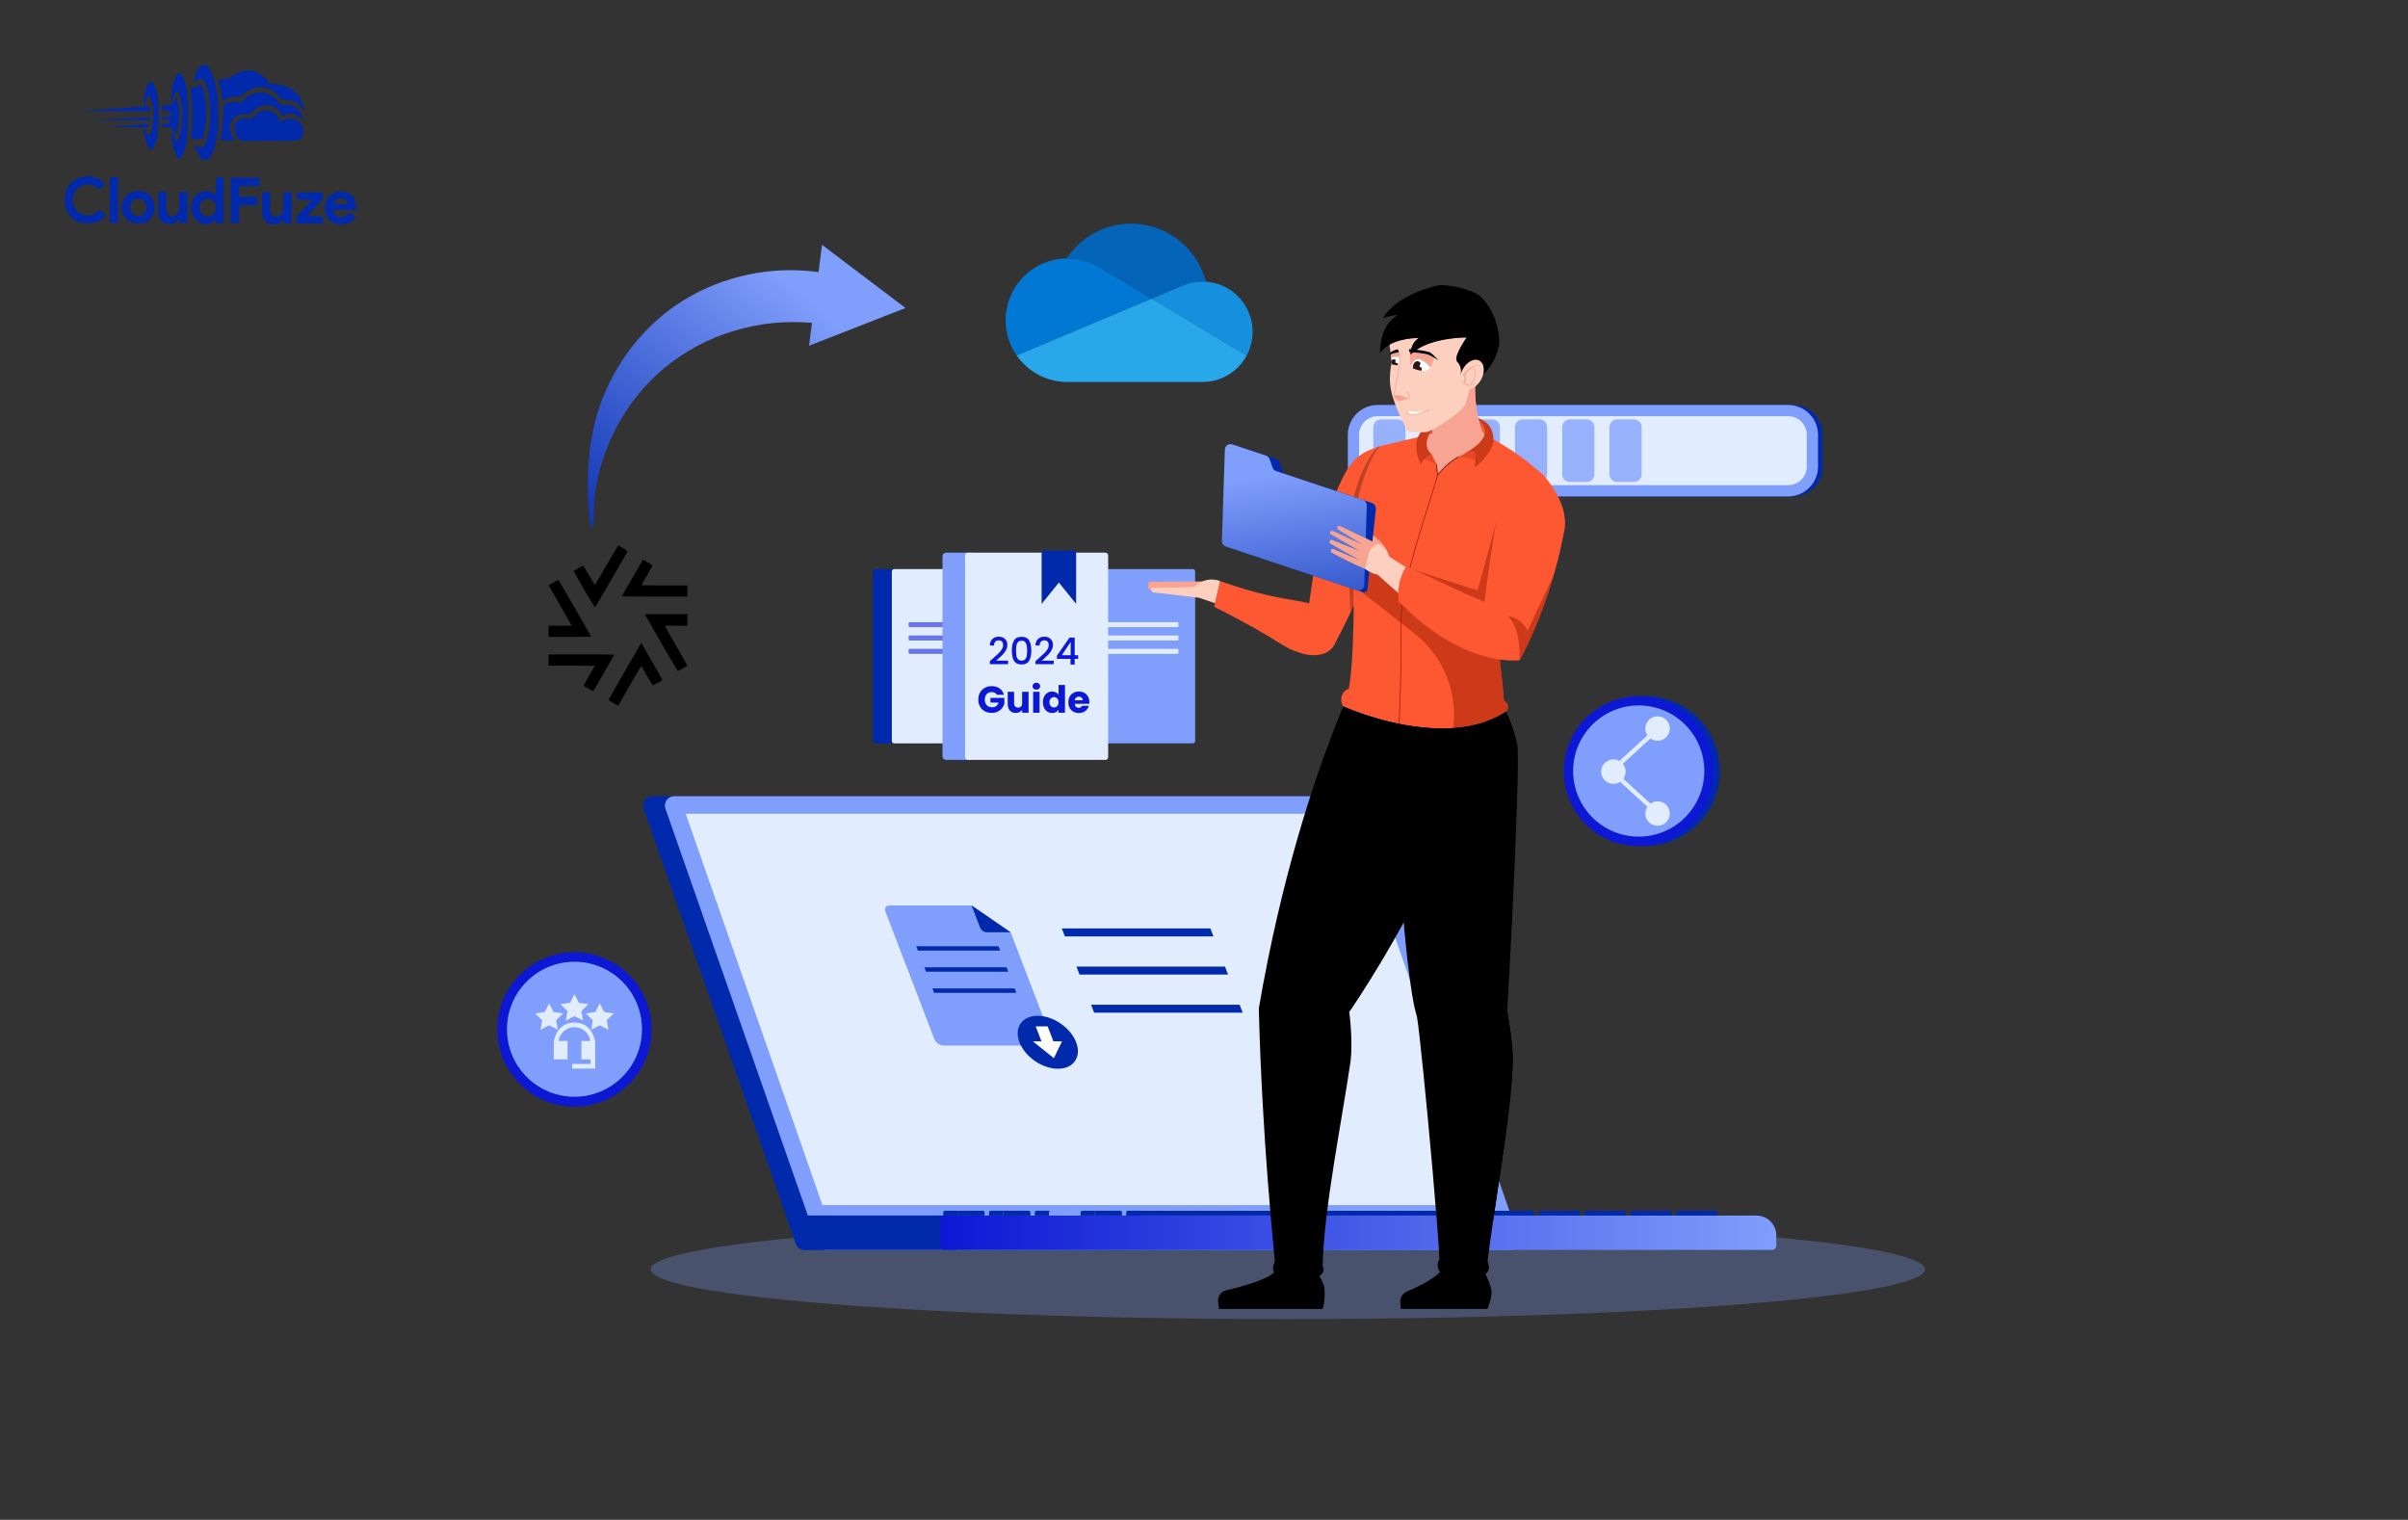
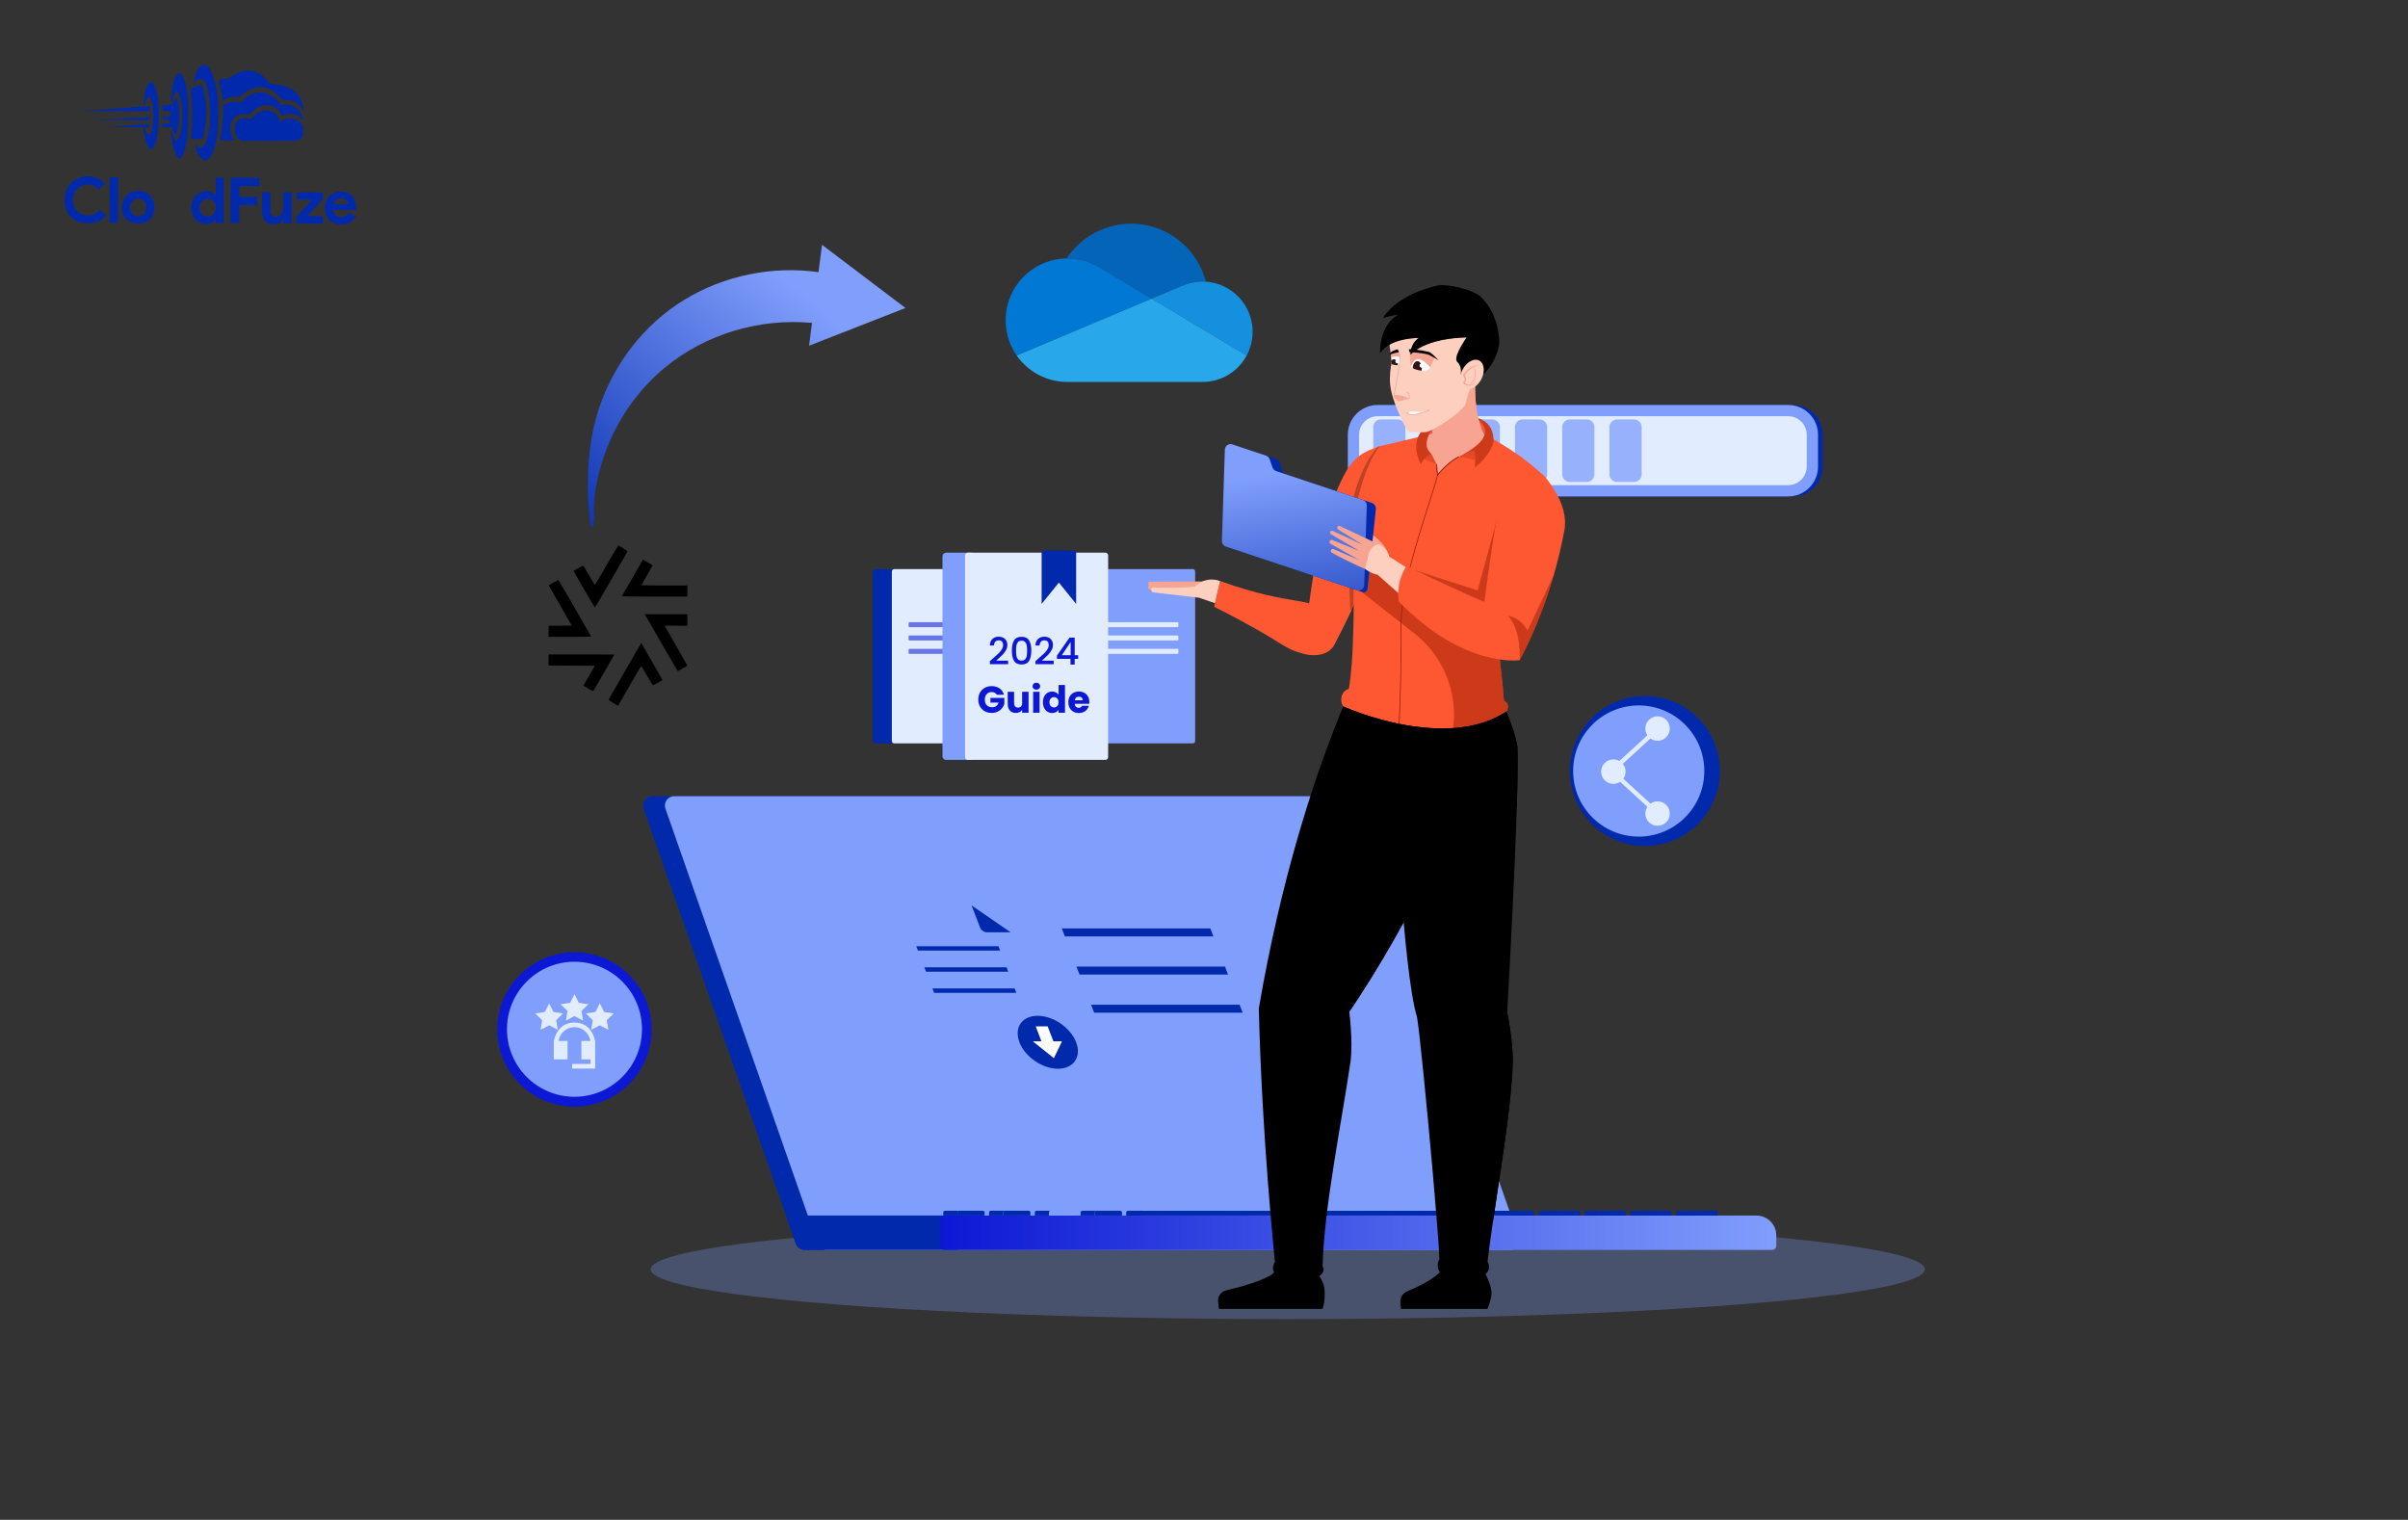
<svg xmlns="http://www.w3.org/2000/svg" width="900" height="568" viewBox="0 0 900 568" fill="none">
  <rect x="0" y="0" width="900" height="568" fill="#333333" stroke="none" />
  <path d="M75.422 24.413C74.366 24.924 73.319 26.731 72.702 29.094C72.4 30.255 72.372 30.553 72.507 30.688C72.655 30.838 72.736 30.797 72.967 30.487C73.538 29.719 74.755 29.385 75.754 29.741C76.618 30.041 77.582 32.626 78.057 35.926C78.848 41.564 78.694 46.957 77.652 50.927C77.268 52.399 76.613 54.018 76.206 54.545C76.043 54.733 75.718 54.988 75.475 55.082C74.906 55.323 73.988 55.063 73.247 54.453C72.95 54.222 72.721 54.072 72.721 54.113C72.72 54.369 73.751 56.955 74.154 57.673C75 59.216 75.741 59.868 76.688 59.871C78.796 59.879 80.404 56.262 81.279 49.575C81.696 46.427 81.748 39.507 81.394 36.505C80.737 31.055 79.307 26.536 77.704 24.868C77.125 24.258 77.018 24.189 76.463 24.188C76.139 24.186 75.666 24.293 75.422 24.413Z" fill="#0129AC" />
  <path d="M91.88 26.406C90.014 26.656 88.037 27.514 86.262 28.872C85.774 29.263 85.624 29.289 84.368 29.366C83.273 29.43 82.88 29.509 82.311 29.804C81.919 29.993 81.594 30.18 81.594 30.221C81.594 30.248 81.767 30.83 81.995 31.52C82.475 33.049 82.861 34.807 83.058 36.538L83.216 37.85L83.974 37.326C84.38 37.03 85.058 36.667 85.478 36.506C86.343 36.185 88.006 36.042 88.803 36.221C89.33 36.345 89.357 36.331 90.415 35.443C93.14 33.142 96.252 32.139 98.872 32.702C100.884 33.129 102.543 34.162 104.455 36.169L105.64 37.417L106.425 37.324C108.007 37.155 110.154 37.771 111.353 38.734C112.027 39.264 112.726 40.24 113.128 41.16L113.464 41.959L113.387 40.877C113.067 35.834 109.524 32.43 103.742 31.611C103.188 31.528 102.283 31.417 101.716 31.374L100.688 31.289L100.056 30.422C97.945 27.523 94.868 26.011 91.88 26.406Z" fill="#0129AC" />
  <path d="M66.625 27.44C65.975 27.802 65.199 29.354 64.624 31.474C64.268 32.811 63.765 37.27 63.912 37.864C64.085 38.541 64.343 38.218 64.645 36.948C65.139 34.963 65.737 33.87 66.237 34.075C66.561 34.198 67.204 35.7 67.564 37.148C68.31 40.151 68.35 44.03 67.658 48.691C67.492 49.839 67.327 50.433 66.919 51.283C66.02 53.199 65.588 53.09 64.826 50.762C64.317 49.247 64.048 48.935 63.87 49.651C63.733 50.164 64.609 54.533 65.211 56.413C65.946 58.673 66.727 59.609 67.485 59.125C67.973 58.802 68.872 56.887 69.27 55.334C69.969 52.592 70.336 48.281 70.356 42.618C70.38 35.874 69.799 31.722 68.472 28.919C68.083 28.121 67.814 27.727 67.504 27.538C67.005 27.225 67.032 27.225 66.625 27.44Z" fill="#0129AC" />
  <path d="M55.856 30.884C54.894 31.637 54.102 33.892 53.808 36.77C53.683 37.905 53.624 38.918 53.665 39.04C53.825 39.446 54.043 39.15 54.398 38.015C54.918 36.368 55.366 35.694 55.785 35.953C56.054 36.116 56.804 37.97 57.044 39.052C57.243 39.918 57.295 40.689 57.287 42.905C57.272 47.001 56.777 49.391 55.774 50.334C55.218 50.858 55.002 50.601 54.306 48.666C54.065 48.03 53.782 47.84 53.632 48.245C53.591 48.366 53.67 49.069 53.829 49.827C54.467 53.019 55.229 55.089 55.998 55.66C56.348 55.918 56.402 55.918 56.728 55.743C57.486 55.314 58.344 53.343 58.745 51.047C58.869 50.398 59.051 48.48 59.179 46.764C59.719 39.224 58.784 32.476 56.978 30.956C56.48 30.535 56.318 30.521 55.856 30.884Z" fill="#0129AC" />
  <path d="M73.772 32.152C72.892 32.379 71.539 32.955 71.267 33.211C71.213 33.265 71.291 34.211 71.436 35.334C71.975 39.431 72.008 45.243 71.504 50.188C71.42 51.053 71.39 51.796 71.444 51.851C71.484 51.904 72.485 51.949 73.647 51.953L75.755 51.96L75.933 51.352C76.043 51.015 76.263 49.949 76.442 48.989C77.434 43.735 77.238 38.044 75.891 32.93C75.611 31.902 75.598 31.888 75.178 31.9C74.948 31.9 74.313 32.019 73.772 32.152Z" fill="#0129AC" />
  <path d="M95.295 34.779C93.536 35.287 92.046 36.201 90.852 37.481L90.092 38.289L89.038 38.136C87.215 37.873 85.294 38.231 84.088 39.065L83.451 39.496L83.445 41.28C83.437 43.685 83.225 46.131 82.726 49.549C82.504 51.102 82.324 52.4 82.324 52.413C82.324 52.44 83.581 52.458 85.108 52.463L87.893 52.473L87.475 51.999C85.685 49.951 85.534 46.802 87.096 44.537C88.17 42.986 90.43 42.251 92.563 42.758C93.09 42.882 93.09 42.882 94.121 41.912C96.331 39.812 98.524 38.995 100.82 39.395C102.684 39.727 104.14 40.772 104.986 42.383L105.483 43.331L106.119 43.01C108.394 41.883 110.731 42.377 112.616 44.384C113.37 45.184 113.41 45.144 113.09 44.034C112.075 40.571 109.311 38.696 105.93 39.156C104.97 39.288 104.862 39.274 104.701 39.058C104.607 38.922 104.257 38.434 103.934 37.974C102.078 35.344 98.231 33.925 95.295 34.779Z" fill="#0129AC" />
  <path d="M65.51 36.976C65.266 37.313 64.899 37.92 64.694 38.352C64.272 39.242 64.326 39.216 62.041 39.356L60.581 39.446L60.66 40.054C60.7 40.379 60.739 40.865 60.738 41.109L60.736 41.541L61.723 41.49C62.494 41.439 62.791 41.467 63.169 41.671C64.073 42.148 64.137 43.067 63.284 43.51C62.918 43.712 62.621 43.738 61.782 43.694L60.729 43.623L60.725 44.771L61.846 44.762C63.076 44.753 63.697 44.998 63.696 45.499C63.694 45.998 63.071 46.24 61.787 46.235L60.611 46.231L60.529 46.622C60.336 47.541 60.255 47.5 62.35 47.548L64.269 47.596L64.416 48.204C64.509 48.556 64.71 49.043 64.858 49.301C65.167 49.802 65.8 50.453 65.895 50.358C66.017 50.237 66.65 46.969 66.817 45.645C67.152 42.794 66.829 38.576 66.132 36.857L65.945 36.383L65.51 36.976Z" fill="#0129AC" />
  <path d="M43.441 40.561C36.789 41.051 31.124 41.463 30.867 41.503C30.61 41.543 31.786 41.56 33.489 41.525C35.193 41.505 40.964 41.498 46.303 41.517L56.007 41.552L56.009 41.2C56.01 40.755 55.73 39.659 55.622 39.672C55.581 39.685 50.093 40.085 43.441 40.561Z" fill="#0129AC" />
  <path d="M98.327 41.36C97.11 41.707 95.999 42.379 94.887 43.469L93.815 44.506L92.857 44.287C91.087 43.916 89.531 44.316 88.568 45.394C87.889 46.161 87.712 46.701 87.707 48.08C87.7 49.972 88.304 51.272 89.625 52.196L90.232 52.617L99.963 52.651C106.113 52.674 110.02 52.634 110.574 52.541C111.602 52.383 112.455 51.926 112.903 51.306C113.188 50.915 113.216 50.699 113.262 49.077C113.323 47.307 113.309 47.266 112.947 46.737C112.382 45.911 111.479 45.137 110.562 44.701C109.104 44.007 107.076 44.189 105.383 45.169C104.719 45.559 104.652 45.572 104.653 45.316C104.654 44.937 103.686 43.204 103.162 42.661C102.003 41.467 99.951 40.906 98.327 41.36Z" fill="#0129AC" />
  <path d="M44.846 44.351L35.383 44.817L45.56 44.88L55.724 44.93L55.861 44.579C56.12 43.904 56.066 43.85 55.16 43.861C54.687 43.872 50.051 44.099 44.846 44.351Z" fill="#0129AC" />
  <mask id="mask0_2001_7241" style="mask-type:luminance" maskUnits="userSpaceOnUse" x="24" y="24" width="110" height="60">
    <path d="M24.213 24L133.542 24.39L133.329 83.996L24 83.606L24.213 24Z" fill="white" />
  </mask>
  <g mask="url(#mask0_2001_7241)">
    <path d="M47.877 46.924L40.645 47.398L43.564 47.436C45.172 47.442 48.497 47.508 50.943 47.57L55.416 47.668L55.567 47.141C55.773 46.425 55.759 46.412 55.421 46.424C55.245 46.437 51.852 46.668 47.877 46.924Z" fill="#0129AC" />
  </g>
  <mask id="mask1_2001_7241" style="mask-type:luminance" maskUnits="userSpaceOnUse" x="24" y="24" width="110" height="60">
    <path d="M24.213 24L133.542 24.39L133.329 83.996L24 83.606L24.213 24Z" fill="white" />
  </mask>
  <g mask="url(#mask1_2001_7241)">
    <path d="M31.118 66.022C30.969 66.048 30.401 66.222 29.846 66.409C26.165 67.666 23.814 71.213 24.029 75.214C24.256 79.824 27.677 83.31 32.258 83.597C34.974 83.768 37.871 82.644 39.282 80.878L39.568 80.514L38.45 79.442L37.345 78.357L36.599 79.057C35.515 80.081 34.594 80.456 33.066 80.504C30.579 80.59 28.745 79.489 27.726 77.282C27.149 76.064 27.061 74.239 27.498 72.821C27.936 71.39 28.981 70.163 30.294 69.533C32.339 68.54 34.447 68.764 36.158 70.149L37.02 70.841L38.12 69.736L39.218 68.645L38.491 67.98C37.588 67.153 36.225 66.418 35.091 66.144C34.294 65.952 31.794 65.875 31.118 66.022Z" fill="#0129AC" />
  </g>
  <path d="M41.023 74.749L40.992 83.265L44.101 83.276L44.162 66.245L41.053 66.234L41.023 74.749Z" fill="#0129AC" />
  <path d="M80.669 69.754C80.689 71.62 80.657 73.133 80.602 73.133C80.548 73.133 80.44 73.011 80.36 72.862C80.119 72.402 79.052 71.776 78.135 71.543C76.109 71.036 73.835 71.987 72.585 73.862C71.62 75.304 71.248 77.181 71.607 78.913C72.032 80.983 73.041 82.365 74.754 83.209C75.712 83.699 75.861 83.727 76.996 83.731C78.064 83.734 78.321 83.681 78.998 83.359C79.417 83.158 79.947 82.781 80.177 82.526C80.407 82.27 80.625 82.054 80.665 82.054C80.705 82.054 80.732 82.352 80.73 82.73L80.728 83.406L83.566 83.416L83.627 66.386L80.64 66.375L80.669 69.754ZM78.84 74.56C80.851 75.405 81.368 78.191 79.835 79.889C78.573 81.29 76.613 81.256 75.361 79.819C74.93 79.331 74.529 78.221 74.531 77.572C74.534 76.937 74.929 75.898 75.336 75.398C76.151 74.415 77.666 74.055 78.84 74.56Z" fill="#0129AC" />
  <mask id="mask2_2001_7241" style="mask-type:luminance" maskUnits="userSpaceOnUse" x="24" y="24" width="110" height="60">
    <path d="M24.213 24L133.542 24.39L133.329 83.996L24 83.606L24.213 24Z" fill="white" />
  </mask>
  <g mask="url(#mask2_2001_7241)">
    <path d="M86.288 66.488C86.233 66.528 86.179 70.367 86.163 75.003L86.133 83.423L89.377 83.435L89.401 76.677L96.159 76.701L96.17 73.592L89.412 73.569L89.426 69.514L97.009 69.541L96.973 68.013L96.939 66.499L91.654 66.44C88.748 66.416 86.342 66.434 86.288 66.488Z" fill="#0129AC" />
  </g>
  <mask id="mask3_2001_7241" style="mask-type:luminance" maskUnits="userSpaceOnUse" x="24" y="24" width="110" height="60">
    <path d="M24.213 24L133.542 24.39L133.329 83.996L24 83.606L24.213 24Z" fill="white" />
  </mask>
  <g mask="url(#mask3_2001_7241)">
    <path d="M50.492 71.401C46.651 72.117 44.569 75.989 45.921 79.873C46.764 82.282 49.38 83.886 52.125 83.666C55.707 83.368 57.947 80.754 57.73 77.118C57.654 75.766 57.319 74.764 56.594 73.721C56.002 72.854 54.708 71.916 53.695 71.616C52.818 71.356 51.29 71.242 50.492 71.401ZM53.346 74.723C55.247 76.081 55.059 79.446 53.028 80.466C51.484 81.231 49.73 80.617 48.938 79.018C48.146 77.434 48.87 75.194 50.414 74.483C51.266 74.094 52.591 74.207 53.346 74.723Z" fill="#0129AC" />
  </g>
  <mask id="mask4_2001_7241" style="mask-type:luminance" maskUnits="userSpaceOnUse" x="24" y="24" width="110" height="60">
    <path d="M24.67 24L133.999 24.39L133.786 83.996L24.457 83.606L24.67 24Z" fill="white" />
  </mask>
  <g mask="url(#mask4_2001_7241)">
    <path d="M126.183 71.669C124.723 71.975 123.205 73.037 122.362 74.345C121.085 76.341 121.114 79.396 122.418 81.333C124.421 84.314 129.015 84.871 131.646 82.461C131.985 82.151 132.433 81.653 132.637 81.356L133.017 80.803L130.48 79.524L129.978 80.077C129.259 80.871 128.582 81.166 127.541 81.162C126.501 81.145 125.623 80.764 125.126 80.099C124.749 79.612 124.388 78.691 124.497 78.529C124.524 78.462 126.51 78.428 128.89 78.437L133.228 78.452L133.152 77.276C133.062 75.775 132.795 74.91 132.123 73.88C131.518 72.972 130.587 72.279 129.494 71.898C128.671 71.61 127.008 71.51 126.183 71.669ZM128.364 74.245C129.012 74.436 129.632 74.966 129.954 75.616C130.101 75.9 130.222 76.171 130.222 76.211C130.222 76.252 128.978 76.275 127.451 76.269C124.356 76.258 124.41 76.272 125.075 75.368C125.863 74.277 127.041 73.875 128.364 74.245Z" fill="#0129AC" />
  </g>
-   <path d="M59.154 76.123L59.179 80.556L59.527 81.301C59.997 82.303 60.427 82.791 61.291 83.267C61.938 83.634 62.114 83.676 63.29 83.68C64.425 83.684 64.669 83.644 65.346 83.308C65.779 83.094 66.335 82.691 66.579 82.394C66.837 82.111 67.081 81.869 67.121 81.869C67.175 81.869 67.215 82.207 67.213 82.612L67.211 83.356L70.049 83.366L70.091 71.742L66.982 71.731L66.971 74.948C66.957 78.665 66.847 79.246 66.033 80.094C65.558 80.593 64.814 80.914 64.178 80.912C63.57 80.896 62.774 80.393 62.506 79.839C62.237 79.324 62.225 79.067 62.238 75.499L62.251 71.714L59.129 71.703L59.154 76.123Z" fill="#0129AC" />
  <path d="M97.92 75.804C97.905 79.967 97.983 80.67 98.561 81.821C98.909 82.498 99.57 83.136 100.312 83.517C100.824 83.762 101.162 83.817 102.149 83.821C103.635 83.826 104.502 83.491 105.33 82.602C105.628 82.279 105.912 82.01 105.94 82.01C105.98 82.01 106.006 82.348 106.005 82.753L106.002 83.496L108.976 83.507L109.017 71.883L105.935 71.872L105.869 75.278C105.817 78.414 105.789 78.751 105.531 79.305C104.55 81.356 102.102 81.631 101.271 79.777C101.043 79.275 101.018 78.829 101.029 75.531L101.042 71.855L97.934 71.844L97.92 75.804Z" fill="#0129AC" />
  <path d="M111.039 73.242L111.034 74.594L113.859 74.631L116.697 74.682L113.78 77.807L110.876 80.932L110.867 83.514L120.599 83.549L120.608 80.845L117.716 80.808L114.824 80.757L117.727 77.632L120.631 74.507L120.64 71.925L111.044 71.891L111.039 73.242Z" fill="#0129AC" />
  <ellipse opacity="0.29" cx="481.313" cy="474.391" rx="238.107" ry="18.61" fill="#809EFC" />
  <path d="M516.642 185.537C510.495 185.537 505.494 180.536 505.494 174.389V162.5C505.494 156.353 510.495 151.352 516.642 151.352H670.099C676.246 151.352 681.247 156.353 681.247 162.5V174.389C681.247 180.536 676.246 185.537 670.099 185.537H516.642Z" fill="#0129AC" />
  <path d="M514.888 185.537C508.741 185.537 503.74 180.536 503.74 174.389V162.5C503.74 156.353 508.741 151.352 514.888 151.352H668.345C674.492 151.352 679.493 156.353 679.493 162.5V174.389C679.493 180.536 674.492 185.537 668.345 185.537H514.888Z" fill="#809EFC" />
  <path d="M668.345 181.315H514.888C511.056 181.315 507.953 178.209 507.953 174.379V162.49C507.953 158.66 511.059 155.555 514.888 155.555H668.345C672.176 155.555 675.282 158.66 675.282 162.49V174.379C675.28 178.209 672.176 181.315 668.345 181.315Z" fill="#E1ECFF" />
  <path opacity="0.75" d="M522.42 180.141H516.124C514.54 180.141 513.255 178.856 513.255 177.272V159.619C513.255 158.035 514.54 156.75 516.124 156.75H522.42C524.004 156.75 525.289 158.035 525.289 159.619V177.272C525.289 178.856 524.004 180.141 522.42 180.141Z" fill="#809EFC" />
  <path d="M540.079 180.141H533.782C532.198 180.141 530.913 178.856 530.913 177.272V159.619C530.913 158.035 532.198 156.75 533.782 156.75H540.079C541.662 156.75 542.947 158.035 542.947 159.619V177.272C542.945 178.856 541.662 180.141 540.079 180.141Z" fill="#809EFC" />
  <path opacity="0.75" d="M557.734 180.141H551.438C549.854 180.141 548.569 178.856 548.569 177.272V159.619C548.569 158.035 549.854 156.75 551.438 156.75H557.734C559.318 156.75 560.603 158.035 560.603 159.619V177.272C560.603 178.856 559.318 180.141 557.734 180.141Z" fill="#809EFC" />
  <path opacity="0.75" d="M575.39 180.141H569.094C567.51 180.141 566.225 178.856 566.225 177.272V159.619C566.225 158.035 567.51 156.75 569.094 156.75H575.39C576.974 156.75 578.259 158.035 578.259 159.619V177.272C578.259 178.856 576.974 180.141 575.39 180.141Z" fill="#809EFC" />
  <path opacity="0.75" d="M593.048 180.141H586.752C585.168 180.141 583.883 178.856 583.883 177.272V159.619C583.883 158.035 585.168 156.75 586.752 156.75H593.048C594.632 156.75 595.917 158.035 595.917 159.619V177.272C595.914 178.856 594.632 180.141 593.048 180.141Z" fill="#809EFC" />
  <path opacity="0.75" d="M610.704 180.141H604.408C602.824 180.141 601.539 178.856 601.539 177.272V159.619C601.539 158.035 602.824 156.75 604.408 156.75H610.704C612.288 156.75 613.573 158.035 613.573 159.619V177.272C613.573 178.856 612.288 180.141 610.704 180.141Z" fill="#809EFC" />
  <path d="M403.778 277.826H395.747C395.129 277.826 394.629 277.326 394.629 276.708V213.813C394.629 213.196 395.129 212.695 395.747 212.695H403.778V277.826Z" fill="#8B819A" />
  <path d="M445.834 277.828H402.587C402.113 277.828 401.728 277.443 401.728 276.969V213.554C401.728 213.08 402.113 212.695 402.587 212.695H445.834C446.307 212.695 446.692 213.08 446.692 213.554V276.969C446.692 277.444 446.307 277.828 445.834 277.828Z" fill="#809EFC" />
  <path d="M440.114 234.382H408.307C408.133 234.382 407.992 234.241 407.992 234.067V232.846C407.992 232.672 408.133 232.531 408.307 232.531H440.114C440.288 232.531 440.43 232.672 440.43 232.846V234.067C440.43 234.239 440.288 234.382 440.114 234.382Z" fill="#E1ECFF" />
  <path d="M440.114 239.366H408.307C408.133 239.366 407.992 239.225 407.992 239.051V237.831C407.992 237.657 408.133 237.516 408.307 237.516H440.114C440.288 237.516 440.43 237.657 440.43 237.831V239.051C440.43 239.225 440.288 239.366 440.114 239.366Z" fill="#E1ECFF" />
  <path d="M440.114 244.36H408.307C408.133 244.36 407.992 244.218 407.992 244.044V242.824C407.992 242.65 408.133 242.508 408.307 242.508H440.114C440.288 242.508 440.43 242.649 440.43 242.824V244.044C440.43 244.218 440.288 244.36 440.114 244.36Z" fill="#E1ECFF" />
  <path d="M335.382 277.826H327.351C326.733 277.826 326.233 277.326 326.233 276.708V213.813C326.233 213.196 326.733 212.695 327.351 212.695H335.382V277.826Z" fill="#0129AC" />
  <path d="M377.437 277.828H334.191C333.717 277.828 333.332 277.443 333.332 276.969V213.554C333.332 213.08 333.717 212.695 334.191 212.695H377.437C377.911 212.695 378.296 213.08 378.296 213.554V276.969C378.296 277.444 377.911 277.828 377.437 277.828Z" fill="#E1ECFF" />
  <g opacity="0.57">
    <path d="M371.718 234.382H339.911C339.737 234.382 339.594 234.241 339.594 234.067V232.846C339.594 232.672 339.736 232.531 339.911 232.531H371.718C371.892 232.531 372.033 232.672 372.033 232.846V234.067C372.033 234.239 371.892 234.382 371.718 234.382Z" fill="#0C18D4" />
    <path d="M371.718 239.366H339.911C339.737 239.366 339.594 239.225 339.594 239.051V237.831C339.594 237.657 339.736 237.516 339.911 237.516H371.718C371.892 237.516 372.033 237.657 372.033 237.831V239.051C372.033 239.225 371.892 239.366 371.718 239.366Z" fill="#0C18D4" />
    <path d="M371.718 244.36H339.911C339.737 244.36 339.594 244.218 339.594 244.044V242.824C339.594 242.65 339.736 242.508 339.911 242.508H371.718C371.892 242.508 372.033 242.649 372.033 242.824V244.044C372.033 244.218 371.892 244.36 371.718 244.36Z" fill="#0C18D4" />
  </g>
  <path d="M363.143 284.001H353.593C352.86 284.001 352.263 283.406 352.263 282.671V207.885C352.263 207.15 352.86 206.555 353.593 206.555H363.143V284.001Z" fill="#809EFC" />
  <path d="M413.15 284.002H361.727C361.164 284.002 360.706 283.546 360.706 282.981V207.576C360.706 207.012 361.163 206.555 361.727 206.555H413.15C413.714 206.555 414.171 207.011 414.171 207.576V282.981C414.171 283.546 413.714 284.002 413.15 284.002Z" fill="#E1ECFF" />
  <path d="M402.214 225.714L395.762 217.721L389.311 225.714V206.648C389.311 206.152 389.713 205.75 390.207 205.75H401.316C401.811 205.75 402.212 206.152 402.212 206.648L402.214 225.714Z" fill="#0129AC" />
  <path d="M240.541 302.216L293.771 454.292L297.451 464.802C297.937 466.2 299.258 467.135 300.742 467.135H556.184C558.585 467.135 560.264 464.766 559.473 462.497L502.566 299.911C502.074 298.513 500.756 297.578 499.275 297.578H243.832C241.43 297.578 239.748 299.952 240.541 302.216Z" fill="#0129AC" />
  <path d="M308.903 467.135H564.346C566.746 467.135 568.43 464.763 567.634 462.497L510.724 299.911C510.235 298.513 508.917 297.578 507.436 297.578H251.993C249.593 297.578 247.912 299.95 248.705 302.216L305.614 464.802C306.101 466.198 307.419 467.135 308.903 467.135Z" fill="#809EFC" />
-   <path d="M556.375 450.389L505.275 304.117H256.283L307.383 450.389H556.375Z" fill="#E1ECFF" />
  <path d="M293.771 454.281L297.451 464.791C297.937 466.189 299.258 467.124 300.742 467.124H357.832V454.281H293.771Z" fill="#0129AC" />
  <path d="M662.291 467.147H353.078C352.189 467.147 351.468 466.426 351.468 465.538V455.914C351.468 455.026 352.189 454.305 353.078 454.305H656.484C660.578 454.305 663.9 457.624 663.9 461.721V465.538C663.9 466.426 663.179 467.147 662.291 467.147Z" fill="url(#paint0_linear_2001_7241)" />
  <path d="M626.418 453.157V454.285H631.738V453.157C631.738 452.799 632.027 452.508 632.382 452.508H627.062C626.706 452.508 626.418 452.801 626.418 453.157Z" fill="#0129AC" />
  <path d="M631.738 453.157V454.285H641.879V453.157C641.879 452.799 641.591 452.508 641.231 452.508H632.385C632.027 452.508 631.738 452.801 631.738 453.157Z" fill="#0129AC" />
  <path d="M609.301 453.157V454.285H614.621V453.157C614.621 452.799 614.91 452.508 615.265 452.508H609.945C609.589 452.508 609.301 452.801 609.301 453.157Z" fill="#0129AC" />
  <path d="M614.621 453.157V454.285H624.762V453.157C624.762 452.799 624.474 452.508 624.113 452.508H615.267C614.91 452.508 614.621 452.801 614.621 453.157Z" fill="#0129AC" />
  <path d="M592.183 453.157V454.285H597.504V453.157C597.504 452.799 597.792 452.508 598.147 452.508H592.827C592.472 452.508 592.183 452.801 592.183 453.157Z" fill="#0129AC" />
  <path d="M597.504 453.157V454.285H607.645V453.157C607.645 452.799 607.357 452.508 606.996 452.508H598.15C597.792 452.508 597.504 452.801 597.504 453.157Z" fill="#0129AC" />
  <path d="M575.066 453.157V454.285H580.386V453.157C580.386 452.799 580.675 452.508 581.03 452.508H575.71C575.354 452.508 575.066 452.801 575.066 453.157Z" fill="#0129AC" />
  <path d="M580.386 453.157V454.285H590.528V453.157C590.528 452.799 590.239 452.508 589.879 452.508H581.033C580.675 452.508 580.386 452.801 580.386 453.157Z" fill="#0129AC" />
  <path d="M421.653 452.516H563.913H572.759C573.119 452.516 573.407 452.807 573.407 453.165V454.293H563.266H421.007V453.165C421.009 452.809 421.298 452.516 421.653 452.516Z" fill="#0129AC" />
  <path d="M421.009 453.157V454.285H426.33V453.157C426.33 452.799 426.618 452.508 426.973 452.508H421.653C421.298 452.508 421.009 452.801 421.009 453.157Z" fill="#0129AC" />
  <path d="M403.892 453.157V454.285H409.212V453.157C409.212 452.799 409.501 452.508 409.856 452.508H404.536C404.18 452.508 403.892 452.801 403.892 453.157Z" fill="#0129AC" />
  <path d="M409.212 453.157V454.285H419.354V453.157C419.354 452.799 419.065 452.508 418.705 452.508H409.859C409.501 452.508 409.212 452.801 409.212 453.157Z" fill="#0129AC" />
  <path d="M386.774 453.157V454.285H392.095V453.157C392.095 452.799 392.383 452.508 392.738 452.508H387.418C387.063 452.508 386.774 452.801 386.774 453.157Z" fill="#0129AC" />
  <path d="M392.095 453.157V454.285H402.236V453.157C402.236 452.799 401.947 452.508 401.587 452.508H392.741C392.383 452.508 392.095 452.801 392.095 453.157Z" fill="#809EFC" />
  <path d="M369.657 453.157V454.285H374.977V453.157C374.977 452.799 375.266 452.508 375.621 452.508H370.301C369.945 452.508 369.657 452.801 369.657 453.157Z" fill="#0129AC" />
  <path d="M374.977 453.157V454.285H385.118V453.157C385.118 452.799 384.83 452.508 384.469 452.508H375.623C375.266 452.508 374.977 452.801 374.977 453.157Z" fill="#0129AC" />
  <path d="M352.539 453.157V454.285H357.86V453.157C357.86 452.799 358.148 452.508 358.504 452.508H353.183C352.828 452.508 352.539 452.801 352.539 453.157Z" fill="#0129AC" />
  <path d="M357.86 453.157V454.285H368.001V453.157C368.001 452.799 367.713 452.508 367.352 452.508H358.506C358.148 452.508 357.86 452.801 357.86 453.157Z" fill="#0129AC" />
  <path d="M429.108 218.157C429.108 217.737 429.448 217.397 429.868 217.395L450.753 217.305V219.419L430.138 219.198C429.569 219.19 429.108 218.726 429.108 218.157Z" fill="#F7A492" />
  <path d="M429.119 219.488C429.049 219.061 429.379 218.672 429.811 218.672H449.133L447.902 221.373L430.45 220.665C429.783 220.639 429.227 220.147 429.119 219.488Z" fill="#F7A492" />
  <path d="M492.077 475.477C492.077 475.477 494.668 478.58 494.99 481.474C495.502 486.102 494.305 489.187 494.305 489.187H455.576L455.272 486.447C455.058 484.513 456.32 482.723 458.213 482.275C463.515 481.021 473.574 478.34 476.312 475.477H492.077Z" fill="black" />
  <path d="M487.334 234.666L499.252 239.829C499.252 239.829 501.778 235.294 505.221 227.937C505.461 227.422 505.705 226.894 505.955 226.351C510.915 215.578 517.436 199.574 521.195 182.948C522.452 177.393 515.749 166.75 515.749 166.75C515.749 166.75 515.574 166.804 515.257 166.91C515.221 166.922 515.187 166.933 515.156 166.946C515.11 166.961 515.066 166.977 515.015 166.995C514.958 167.013 514.93 167.023 514.93 167.023C514.276 167.252 513.264 167.623 512.033 168.133C506.267 170.523 503.761 174.442 501.098 180.087C489.543 204.621 490.494 226.814 487.334 234.666Z" fill="#FE5833" />
  <path opacity="0.25" d="M504.66 228.066L505.224 227.94L505.942 227.78C505.947 227.306 505.952 226.83 505.958 226.353C506.089 213.789 505.981 200.756 506.715 190.501C510.153 172.735 515.751 166.75 515.751 166.75C515.751 166.75 515.576 166.804 515.259 166.91C515.223 166.923 515.19 166.933 515.159 166.946C515.1 166.964 515.053 166.979 515.017 166.995C514.96 167.013 514.932 167.023 514.932 167.023C514.932 167.023 507.644 174.082 504.657 191.709C503.645 209.805 504.66 228.066 504.66 228.066Z" fill="black" />
  <path d="M456.017 217.172L453.789 226.765C480.904 240.449 478.094 241.799 487.004 244.307C488.75 244.799 490.576 244.994 492.381 244.796C495.482 244.454 498.278 243.161 499.664 238.835C500.408 235.582 498.765 232.487 496.223 229.785C489.124 222.235 484.514 227.287 456.017 217.172Z" fill="#FE5833" />
  <path d="M556.339 260.398C555.868 263.55 555.273 266.733 554.577 269.927C554.34 271.042 554.083 272.165 553.812 273.28C549.942 289.524 543.563 305.982 536.654 320.895C533.396 327.918 530.02 334.6 526.734 340.755C526.023 342.089 525.315 343.395 524.615 344.677C522.076 349.31 519.619 353.598 517.342 357.448C509.946 369.968 504.459 377.877 504.289 378.119L504.286 378.127C504.286 378.127 505.741 388.845 504.757 396.805C501.381 419.778 494.737 452.298 494.336 473.286C495.577 475.462 493.143 476.881 493.143 476.881C488.912 480.494 472.199 479.229 476.484 471.692C476.209 467.646 471.743 426.494 470.484 376.927C478.879 327.727 491.24 291.535 498.286 273.426C499.053 271.456 499.754 269.7 500.38 268.17C501.046 266.538 501.634 265.16 502.113 264.037C503.145 261.64 503.73 260.401 503.73 260.401L556.339 260.398Z" fill="black" />
  <path d="M554.902 475.477C554.902 475.477 557.472 480.447 557.472 483.017C557.472 485.587 555.93 489.187 555.93 489.187H523.595L523.376 486.867C523.204 485.031 524.254 483.297 525.962 482.597C529.402 481.188 535.075 478.562 538.161 475.477H554.902Z" fill="black" />
  <path d="M567.227 284.884C567.227 289.344 567.111 295.038 566.918 301.406C566.735 307.489 566.483 314.184 566.197 321.014C565.038 348.581 563.308 378.286 563.308 378.286C563.308 378.286 565.358 387.982 565.417 396.248C565.412 396.573 565.409 396.887 565.391 397.214C564.966 412.596 561.083 435.497 558.041 456.284C557.276 461.496 556.566 466.575 555.979 471.372C557.107 473.76 556.249 475.621 555.054 476.175C550.594 478.23 538.168 475.462 538.168 475.462C538.168 475.462 536.41 473.098 537.993 470.626C537.808 465.609 536.765 452.53 535.464 437.794C533.327 413.538 530.481 384.778 529.601 380.012C528.287 375.873 527.085 368.006 526.013 358.563C522.846 330.671 520.858 289.019 520.858 289.019C520.858 289.019 519.315 286.792 517.088 283.194C516.604 280.346 516.449 277.297 516.475 274.387V274.196C516.483 273.375 516.508 272.561 516.542 271.768C516.578 270.831 516.635 269.922 516.699 269.051C517.077 264.076 517.778 260.398 517.778 260.398H560.107C560.107 260.398 560.271 260.677 560.552 261.194C561.057 262.106 561.943 263.767 562.916 265.943C564.433 269.321 566.189 273.944 567.132 278.912C567.196 280.498 567.227 282.519 567.227 284.884Z" fill="black" />
  <path d="M563.57 263.513C563.838 264.543 563.302 265.596 562.908 265.96C560.462 267.559 557.861 268.805 555.149 269.75C551.281 271.1 547.21 271.829 543.113 272.114C522.905 273.52 502.113 264.051 502.113 264.051C501.18 263.021 500.794 260.286 502.314 258.579C502.754 258.082 503.354 257.67 504.15 257.415C504.626 254.523 504.981 251.265 505.242 247.758C505.574 243.184 505.754 238.194 505.862 233.007C505.893 231.279 505.924 229.536 505.939 227.777C505.981 224.864 506.001 221.921 506.017 218.983L506.094 209.078C506.171 202.411 506.321 196.05 506.715 190.503C510.155 172.737 515.756 166.752 515.756 166.752L530.005 163.376L530.139 163.34L533.641 162.513L534.174 162.385L535.42 162.086H554.387C554.387 162.086 554.536 162.163 554.827 162.313C555.013 162.416 555.273 162.55 555.577 162.712V162.722C555.669 162.774 555.772 162.825 555.868 162.882C556.074 162.99 556.298 163.124 556.54 163.26C556.54 163.26 557.166 163.592 558.196 164.18C558.386 164.293 558.59 164.411 558.811 164.538C561.682 166.199 566.75 169.281 570.935 172.611C572.843 174.128 574.829 175.781 576.827 177.56C571.041 202.656 565.226 218.081 561.227 230.818C561.088 231.248 560.956 231.676 560.827 232.101C560.387 233.548 559.965 234.957 559.566 236.347C560.207 244.784 561.729 255.329 562.094 261.862C562.985 262.308 563.416 262.908 563.57 263.513Z" fill="#FE5833" />
  <path d="M522.933 270.649C523.005 270.649 523.062 270.595 523.067 270.523C523.078 270.322 524.025 250.212 523.778 233.597C523.585 221.552 529.843 201.937 533.986 188.955C535.596 183.916 536.865 179.932 537.437 177.467C537.452 177.395 537.409 177.323 537.337 177.308C537.267 177.292 537.192 177.336 537.177 177.408C536.608 179.865 535.338 183.841 533.731 188.878C529.583 201.875 523.317 221.514 523.51 233.604C523.757 250.212 522.807 270.314 522.799 270.515C522.797 270.59 522.854 270.651 522.926 270.654C522.931 270.649 522.933 270.649 522.933 270.649Z" fill="#9B1C00" />
  <path d="M552.698 157.188C552.764 157.471 552.839 157.752 552.919 158.03C553.31 159.443 553.797 160.806 554.387 162.078C554.387 162.078 554.539 162.153 554.825 162.304C555.401 160.056 554.07 158.326 552.698 157.188Z" fill="#FE5833" />
  <path opacity="0.5" d="M531.519 171.329L532.23 171.609L536.932 173.482L534.931 169.523H533.026L531.519 171.329Z" fill="#CD3A19" />
  <path d="M545.14 170.733C547.019 169.832 550.581 168.215 551.001 168.676C551.294 168.995 551.356 170.55 551.348 171.998C551.338 173.391 551.266 174.681 551.266 174.681C551.266 174.681 556.692 170.579 558.111 165.536C558.147 165.413 558.18 165.294 558.209 165.171C558.214 164.831 558.211 164.496 558.196 164.174C558.01 160.005 556.087 157.543 552.481 156.266C552.512 156.415 552.548 156.562 552.582 156.711C552.62 156.873 552.657 157.03 552.698 157.188C554.07 158.323 555.402 160.056 554.825 162.307C554.732 162.673 554.588 163.051 554.387 163.443C553.882 164.432 553.012 165.5 551.645 166.649C550.135 167.916 548.024 169.281 545.14 170.733Z" fill="#CD3A19" />
  <path opacity="0.5" d="M545.14 170.74C546.801 170.704 551.346 172.005 551.346 172.005C551.356 170.557 551.292 168.999 550.998 168.683C550.581 168.222 547.022 169.839 545.14 170.74Z" fill="#CD3A19" />
  <path d="M531.104 173.61C531.104 173.61 531.308 172.698 532.227 171.604C532.804 170.919 533.662 170.164 534.929 169.518C532.372 167.342 533.193 164.321 534.172 162.364C534.475 161.753 534.792 161.246 535.029 160.898C535.251 160.577 535.397 160.394 535.397 160.394C535.397 160.394 535.851 159.848 531.166 161.46L530.708 162.006C530.425 162.449 530.19 162.897 530.002 163.35C527.976 168.228 531.104 173.61 531.104 173.61Z" fill="#CD3A19" />
  <path d="M534.174 162.383L535.418 162.087V160.578L535.194 160.691C534.954 161.036 534.558 161.575 534.174 162.383Z" fill="#FE5833" />
  <path d="M536.932 173.485L537.308 177.443C541.343 172.462 545.139 170.734 545.139 170.734L536.932 173.485Z" fill="white" />
  <path d="M537.205 177.776L537.411 177.524C541.377 172.628 545.157 170.869 545.193 170.851L545.083 170.609C545.044 170.627 541.341 172.345 537.409 177.104L537.063 173.468L536.798 173.494L537.205 177.776Z" fill="black" />
  <path d="M534.931 169.523L536.932 173.482L537.308 177.44C541.344 172.457 545.142 170.729 545.142 170.729C548.024 169.279 550.135 167.909 551.644 166.642C551.881 166.444 552.105 166.245 552.311 166.052C553.303 165.122 553.97 164.252 554.387 163.436C554.588 163.044 554.732 162.666 554.825 162.3C554.536 162.148 554.387 162.073 554.387 162.073C553.797 160.801 553.308 159.439 552.919 158.025C552.842 157.75 552.765 157.466 552.698 157.181C552.656 157.023 552.62 156.866 552.579 156.704C552.546 156.557 552.51 156.408 552.479 156.261C551.897 153.678 551.575 150.987 551.423 148.391C551.274 145.819 551.292 143.344 551.384 141.165C551.585 136.494 552.129 133.172 552.129 133.172H535.415V162.076L534.169 162.372C533.196 164.327 532.374 167.345 534.931 169.523Z" fill="#F7A492" />
  <path d="M537.205 177.776L537.411 177.524C541.38 172.623 545.158 170.869 545.196 170.851L545.085 170.609C545.049 170.627 541.344 172.348 537.409 177.107L537.064 173.47L536.798 173.496L537.205 177.776Z" fill="#9B1C00" />
  <path d="M534.795 149.51C534.838 149.915 535.091 151.007 535.418 152.328C536.162 155.336 537.308 159.533 537.308 159.533L540.187 158.619C545.654 156.881 551.392 160.404 552.311 166.067C553.303 165.137 553.97 164.266 554.387 163.45C554.588 163.059 554.732 162.68 554.825 162.314C554.536 162.162 554.387 162.088 554.387 162.088C553.797 160.816 553.308 159.453 552.919 158.04C552.842 157.764 552.764 157.481 552.697 157.195C552.656 157.038 552.62 156.881 552.579 156.718C552.546 156.572 552.51 156.422 552.479 156.276C551.897 153.693 551.575 151.002 551.423 148.406C551.273 145.833 551.291 143.358 551.384 141.18C548.181 141.808 539.595 144.066 538.634 144.775C537.885 145.328 536.296 146.719 535.415 147.968C535.008 148.542 534.748 149.091 534.795 149.51Z" fill="#F7A492" />
  <path d="M519.992 133.644C520.137 134.695 520.214 135.267 520.214 135.267C520.214 135.267 520.137 135.568 520.031 136.093C519.755 137.45 519.305 140.322 519.557 143.51C520.149 149.984 524.46 157.8 525.776 160.625C526.008 161.119 526.497 161.446 527.043 161.469C528.697 161.536 532.176 161.644 533.299 161.431C535.423 161.068 545.899 154.547 547.725 151.104C548.145 148.995 550.604 141.692 550.604 141.692C550.604 141.692 553.671 140.26 555.234 138.563C556.591 137.098 560.482 130.662 560.269 127.992C557.936 120.948 553.344 115.559 553.344 115.559C553.344 115.559 548.634 112.185 539.502 110.57C530.721 111.974 518.422 122.542 518.779 125.048C519.192 127.938 519.529 130.338 519.776 132.084C519.851 132.63 519.92 133.111 519.974 133.523C519.982 133.562 519.987 133.608 519.992 133.644Z" fill="#FDCFBF" />
  <path d="M519.776 132.084C519.851 132.63 519.921 133.112 519.975 133.524V133.526C519.98 133.568 519.985 133.609 519.99 133.647L520.204 133.563H521.824L523.178 133.336L522.916 131.809L522.483 131.016L520.817 131.428L519.776 132.084Z" fill="#F7A492" />
  <path d="M536.209 133.759L534.555 137.295L532.446 134.993L530.448 134.217L527.283 137.086L526.835 131.555L533.639 131.987L536.209 133.759Z" fill="#F7A492" />
  <path d="M537.707 134.703C537.707 134.703 535.853 132.617 534.437 131.649C531.138 130.75 527.667 130.534 526.77 130.492C526.657 130.487 526.57 130.588 526.59 130.701L526.719 131.389C526.742 131.517 526.853 131.613 526.982 131.618C527.971 131.667 532.021 131.901 534.027 132.607C536.327 133.735 537.707 134.703 537.707 134.703Z" fill="black" />
  <path d="M560.431 128.536C558.783 136.563 554.364 139.836 554.364 139.836L551.812 139.875L550.632 139.893L545.94 139.96C545.94 139.96 546.623 137.184 544.635 135.224C544.519 135.108 544.434 134.961 544.377 134.799C543.612 132.553 548.176 126.126 548.176 126.126C548.176 126.126 533.685 125.987 527.211 132.52C527.211 132.52 526.915 128.593 530.299 126.298C527.505 126.344 519.38 126.847 515.792 131.933C515.792 129.788 516.06 121.292 522.668 117.607C520.456 117.803 517.003 118.825 516.897 118.853C516.998 118.657 519.496 113.976 527.42 110.118C529.346 109.176 531.596 108.282 534.21 107.52C535.49 107.144 536.863 106.799 538.328 106.492C540.159 106.575 541.82 106.765 543.311 107.028C546.322 107.553 548.634 108.346 550.205 109.016C551.802 109.698 552.628 110.249 552.628 110.249C552.628 110.249 560.13 115.632 560.431 128.536Z" fill="black" />
  <path d="M546.648 138.123C545.137 140.997 545.469 144.149 547.395 145.161C549.319 146.173 552.105 144.664 553.619 141.79C555.131 138.916 554.799 135.764 552.873 134.752C550.946 133.74 548.16 135.249 546.648 138.123Z" fill="#FDCFBF" />
  <path d="M527.283 137.094C527.283 137.094 527.468 137.336 528.048 137.642C528.635 137.951 529.626 138.324 531.244 138.574C531.509 138.615 531.792 138.654 532.091 138.688C533.893 138.582 534.555 137.305 534.555 137.305C534.555 137.305 533.718 135.801 532.109 134.771C531.661 134.482 531.153 134.235 530.587 134.062C530.103 134.088 529.634 134.23 529.204 134.426C527.896 135.02 527.283 137.094 527.283 137.094Z" fill="white" />
  <path d="M534.555 137.302C534.39 136.89 534.156 136.511 533.893 136.153C533.628 135.795 533.324 135.468 532.987 135.17C532.902 135.098 532.82 135.02 532.729 134.953L532.462 134.75C532.372 134.683 532.274 134.626 532.178 134.565L532.037 134.474C531.988 134.446 531.939 134.42 531.887 134.395L531.589 134.24L531.274 134.111C531.223 134.091 531.171 134.068 531.117 134.049L530.955 134.001L530.633 133.905L530.623 133.903C530.608 133.898 530.592 133.898 530.577 133.9C530.435 133.918 530.296 133.941 530.159 133.98C530.023 134.016 529.889 134.057 529.76 134.111C529.631 134.165 529.505 134.222 529.384 134.289C529.263 134.356 529.147 134.428 529.034 134.508C529.165 134.467 529.294 134.428 529.425 134.392C529.557 134.359 529.686 134.325 529.817 134.302C529.948 134.276 530.077 134.256 530.208 134.243C530.337 134.23 530.468 134.222 530.597 134.225L530.543 134.217L530.837 134.338L530.983 134.397C531.032 134.418 531.079 134.443 531.125 134.467L531.411 134.606L531.687 134.763L531.826 134.84L531.959 134.928C532.047 134.987 532.137 135.041 532.225 135.1L532.482 135.286C532.57 135.345 532.65 135.417 532.735 135.481C533.394 136.012 533.996 136.625 534.555 137.302Z" fill="#F7A492" />
  <path d="M520.157 135.522C520.124 135.661 520.08 135.86 520.031 136.109C520.219 136.202 521.267 136.498 522.488 136.532C522.653 136.537 522.82 136.537 522.99 136.529C523.286 135.43 523.255 134.294 523.255 134.294C523.255 134.294 523.24 133.89 523.183 133.351H523.181C522.843 133.264 522.529 133.21 522.246 133.179C520.745 133.019 519.977 133.542 519.977 133.542C520.039 133.99 520.09 134.358 520.129 134.639C520.186 135.061 520.217 135.283 520.217 135.283C520.217 135.283 520.214 135.288 520.212 135.303C520.201 135.337 520.183 135.411 520.157 135.522Z" fill="white" />
-   <path d="M523.183 133.354C522.938 133.205 522.671 133.107 522.395 133.043C522.12 132.978 521.836 132.945 521.55 132.955C521.265 132.963 520.979 133.006 520.706 133.102C520.435 133.194 520.17 133.331 519.974 133.545C520.523 133.413 521.033 133.37 521.561 133.354C521.823 133.344 522.086 133.352 522.356 133.352C522.624 133.354 522.897 133.364 523.183 133.354Z" fill="#F7A492" />
  <path d="M553.14 136.508C552.53 136.402 551.894 136.487 551.289 136.647C550.684 136.814 550.107 137.082 549.571 137.417C549.03 137.746 548.551 138.161 548.101 138.596C547.877 138.815 547.673 139.057 547.462 139.289L546.888 140.033C546.823 140.118 546.821 140.229 546.875 140.314L546.885 140.329C547.135 140.726 547.362 141.148 547.408 141.571C547.431 141.779 547.403 141.98 547.323 142.165C547.241 142.351 547.107 142.521 546.945 142.678L546.929 142.693C546.86 142.758 546.844 142.858 546.88 142.941C546.947 143.09 547.029 143.193 547.112 143.288C547.197 143.381 547.284 143.466 547.38 143.543C547.47 143.626 547.575 143.685 547.673 143.757C547.779 143.814 547.882 143.875 547.993 143.927C548.428 144.125 548.92 144.218 549.394 144.161C549.509 144.138 549.63 144.135 549.744 144.097C549.857 144.061 549.97 144.027 550.079 143.989C550.29 143.886 550.498 143.788 550.681 143.644C550.879 143.523 551.031 143.353 551.199 143.201C551.358 143.041 551.49 142.856 551.634 142.686C551.464 142.832 551.302 142.987 551.129 143.123C550.946 143.25 550.776 143.389 550.578 143.484C550.202 143.7 549.782 143.829 549.368 143.837C548.953 143.847 548.541 143.747 548.178 143.551C548.088 143.502 548.003 143.443 547.915 143.389C547.838 143.322 547.748 143.27 547.676 143.198C547.524 143.072 547.38 142.894 547.331 142.776L547.266 143.038C547.467 142.861 547.658 142.647 547.787 142.379C547.91 142.111 547.954 141.805 547.926 141.522C547.9 141.236 547.812 140.973 547.707 140.728C547.604 140.481 547.462 140.26 547.326 140.041L547.32 140.337L547.861 139.616C548.062 139.392 548.248 139.155 548.454 138.936C548.667 138.727 548.866 138.498 549.1 138.313C549.213 138.218 549.321 138.112 549.44 138.017L549.798 137.746C550.287 137.404 550.807 137.097 551.371 136.881C551.928 136.665 552.525 136.513 553.14 136.508Z" fill="#F7A492" />
  <path d="M549.669 143.519C549.7 143.519 549.728 143.508 549.754 143.488C552.664 141.067 551.222 137.73 551.209 137.696C551.178 137.629 551.101 137.598 551.034 137.629C550.967 137.658 550.936 137.737 550.967 137.804C551.024 137.933 552.34 140.995 549.587 143.284C549.53 143.331 549.522 143.416 549.569 143.472C549.595 143.503 549.633 143.519 549.669 143.519Z" fill="#F7A492" />
  <path d="M526.196 154.417C526.196 154.417 526.709 155.086 527.633 155.086C529.109 155.086 532.766 153.809 532.907 153.76H532.912C529.747 154.084 527.7 153.711 527.077 153.711C526.755 153.78 526.528 153.971 526.387 154.138C526.255 154.285 526.196 154.417 526.196 154.417Z" fill="white" />
  <path d="M527.63 155.22C528.895 155.173 531.583 154.408 532.956 153.883C533.36 153.729 533.705 153.592 533.953 153.489C534.022 153.461 534.053 153.384 534.027 153.317C533.999 153.25 533.922 153.216 533.855 153.244C533.608 153.345 533.262 153.481 532.863 153.636C531.359 154.21 528.746 154.913 527.628 154.954C526.788 154.954 526.307 154.344 526.302 154.336C526.258 154.277 526.173 154.267 526.116 154.313C526.057 154.36 526.047 154.442 526.091 154.499C526.111 154.53 526.654 155.22 527.63 155.22Z" fill="#F7A492" />
  <path d="M526.196 154.426C526.196 154.426 525.887 154.413 525.637 154.305L526.196 154.426Z" fill="#F7A492" />
  <path d="M526.196 154.559C526.266 154.559 526.325 154.505 526.33 154.433C526.333 154.359 526.276 154.297 526.204 154.294C526.204 154.294 525.916 154.279 525.691 154.183C525.625 154.153 525.545 154.186 525.516 154.253C525.488 154.32 525.519 154.4 525.586 154.428C525.854 154.544 526.178 154.559 526.191 154.559H526.196Z" fill="#F7A492" />
  <path d="M533.943 153.7C533.991 153.7 534.038 153.672 534.061 153.625C534.069 153.61 534.123 153.481 534.053 153.337C533.994 153.213 533.865 153.123 533.669 153.074C533.597 153.056 533.525 153.1 533.507 153.17C533.489 153.242 533.53 153.314 533.603 153.332C533.749 153.371 533.796 153.422 533.811 153.45C533.829 153.484 533.816 153.517 533.816 153.517C533.791 153.584 533.821 153.662 533.888 153.69C533.906 153.698 533.924 153.7 533.943 153.7Z" fill="#F7A492" />
  <path d="M528.042 137.47C528.042 137.524 528.043 137.58 528.048 137.634C528.635 137.943 529.626 138.317 531.243 138.567C531.357 138.237 531.419 137.864 531.419 137.47C531.419 136.102 530.661 134.992 529.729 134.992C528.8 134.992 528.042 136.102 528.042 137.47Z" fill="#311312" />
  <path d="M520.028 136.107C520.216 136.2 521.265 136.496 522.485 136.529C522.485 135.288 521.798 134.281 520.95 134.281C520.646 134.281 520.361 134.413 520.124 134.637C520.18 135.059 520.211 135.28 520.211 135.28C520.211 135.28 520.209 135.286 520.206 135.301C520.198 135.335 520.18 135.407 520.152 135.52C520.124 135.656 520.08 135.857 520.028 136.107Z" fill="#311312" />
  <path d="M530.571 136.626C530.571 137.069 530.932 137.432 531.377 137.432C531.823 137.432 532.183 137.072 532.183 136.626C532.183 136.181 531.823 135.82 531.377 135.82C530.932 135.82 530.571 136.181 530.571 136.626Z" fill="white" />
  <path opacity="0.5" d="M562.911 265.946C560.465 267.548 557.861 268.794 555.152 269.734C551.281 271.081 547.21 271.813 543.11 272.098C544.877 258.617 539.404 245.203 528.715 236.803L506.017 218.967L506.094 209.062L507.948 209.263L514.68 209.086L536.798 226.579L560.828 232.082C560.385 233.53 559.962 234.941 559.566 236.331C560.207 244.77 561.731 255.313 562.095 261.847C564.508 263.049 563.537 265.362 562.911 265.946Z" fill="#9B1C00" />
  <path d="M521.509 135.11C521.509 135.455 521.787 135.736 522.135 135.736C522.48 135.736 522.761 135.458 522.761 135.11C522.761 134.765 522.48 134.484 522.135 134.484C521.787 134.487 521.509 134.765 521.509 135.11Z" fill="white" />
  <path d="M520.953 147.977C521.342 149.141 522.851 149.829 522.851 149.829C522.851 149.829 524.347 149.471 524.612 149.409C524.584 149.368 524.558 149.327 524.543 149.288C524.326 148.755 525.594 148.814 526.255 148.879C526.485 148.899 526.639 148.925 526.639 148.925C526.639 148.925 526.567 148.889 526.441 148.837C525.593 148.459 522.277 147.071 521.118 147.836C521.061 147.874 521.002 147.923 520.953 147.977Z" fill="#F7A492" />
  <path d="M524.546 149.286L526.258 148.877C525.596 148.813 524.329 148.753 524.546 149.286Z" fill="#F7A492" />
  <path d="M520.824 147.944C520.819 147.965 520.822 147.993 520.83 148.013C521.229 149.219 522.733 149.917 522.797 149.947C522.812 149.955 522.833 149.958 522.851 149.958C522.861 149.958 522.872 149.958 522.882 149.955L526.675 149.051C526.719 149.041 526.752 149.01 526.768 148.971C526.773 148.953 527.394 147.303 525.89 146.437C525.825 146.399 525.746 146.422 525.71 146.486C525.673 146.551 525.697 146.633 525.761 146.667C526.922 147.339 526.637 148.518 526.544 148.809L526.449 148.832L526.261 148.876L524.548 149.286L522.869 149.687C522.635 149.572 521.442 148.935 521.097 147.965C521.108 147.918 521.115 147.874 521.126 147.831C522.913 139.43 523.387 134.352 523.392 134.3C523.389 134.197 523.304 132.171 522.843 131.172C522.812 131.105 522.735 131.076 522.668 131.105C522.601 131.136 522.573 131.218 522.601 131.282C523.042 132.233 523.127 134.275 523.127 134.293C523.116 134.329 522.64 139.459 520.824 147.944Z" fill="#F7A492" />
  <path d="M522.524 130.728L522.776 131.375C522.83 131.509 522.74 131.658 522.596 131.676C522.132 131.73 521.105 131.913 519.436 132.536C519.248 131.962 520.276 131.045 522.269 130.592C522.377 130.566 522.482 130.625 522.524 130.728Z" fill="black" />
  <path opacity="0.5" d="M530.293 126.293C526.912 128.587 527.206 132.515 527.206 132.515C533.685 125.986 548.175 126.123 548.175 126.123C548.175 126.123 543.612 132.548 544.377 134.794L544.81 134.428C544.81 134.428 549.206 126.156 553.833 124.784C550.055 122.319 541.06 123.167 530.52 128.345C533.713 125.057 534.797 124.784 534.797 124.784C534.797 124.784 524.952 121.14 517.008 128.943C518.288 123.782 518.19 122.469 522.665 117.602C516.06 121.284 515.79 129.782 515.79 131.927C519.377 126.841 527.502 126.344 530.293 126.293Z" fill="black" />
  <path d="M511.837 199.156C511.837 199.156 517.883 202.471 519.179 208.023C509.929 206.985 508.108 203.884 508.108 203.884L511.837 199.156Z" fill="#F7A492" />
  <path d="M519.179 208.016L514.922 214.819C514.922 214.819 540.264 237.844 546.231 239.449C552.198 241.05 566.56 245.487 566.56 245.487C566.56 245.487 567.51 235.581 564.363 231.656C557.364 222.923 549.873 228.105 519.179 208.016Z" fill="#FDCFBF" />
  <path opacity="0.5" d="M561.479 186.984L552.268 220.668L527.283 212.623L544.38 228.324L561.224 230.812L571.651 209.095L561.479 186.984Z" fill="#9B1C00" />
  <path d="M584.7 198.164C583.587 204.146 582.222 209.727 580.755 214.815C575.107 234.407 567.945 246.745 567.945 246.745C567.945 246.745 547.05 249.846 522.774 224.748C522.48 222.598 522.57 220.643 522.841 218.936C523.58 214.347 525.704 211.552 525.704 211.552C525.704 211.552 548.603 222.623 554.827 224.915C555.247 221.503 558.399 197.288 560.264 190.165C563.289 178.595 576.83 177.547 576.83 177.547L576.833 177.549C577.108 177.835 586.585 188.002 584.7 198.164Z" fill="#FE5833" />
  <path d="M456.017 217.163C456.017 217.163 451.072 214.925 446.494 219.262C442.08 219.774 433.579 219.671 430.978 219.628C430.553 219.62 430.213 219.97 430.229 220.395C430.249 220.92 430.648 221.356 431.174 221.417L448.178 223.4L454.098 225.432L456.017 217.163Z" fill="#FDCFBF" />
  <path d="M509.303 221.281L459.383 204.648C458.492 204.352 457.85 203.335 457.951 202.377L461.543 168.191C461.644 167.233 462.447 166.7 463.338 166.996L476.995 171.546C477.615 171.752 478.138 172.321 478.344 173.012L479.171 175.772C479.377 176.462 479.902 177.029 480.523 177.237L512.803 187.994C513.694 188.29 514.335 189.307 514.235 190.265L511.101 220.091C510.998 221.044 510.194 221.58 509.303 221.281Z" fill="#0129AC" />
  <path d="M507.106 220.563L458.141 204.246C457.255 203.95 456.668 203.108 456.697 202.173L457.796 168.023C457.843 166.61 459.236 165.639 460.575 166.087L473.191 170.29C473.809 170.496 474.296 170.975 474.514 171.587L475.64 174.76C475.859 175.373 476.345 175.852 476.964 176.058L509.398 186.866C510.284 187.162 510.871 188.004 510.843 188.939L509.888 218.624C509.839 220.04 508.445 221.008 507.106 220.563Z" fill="url(#paint1_linear_2001_7241)" />
  <path d="M515.241 203.401L500.802 196.6C500.462 196.451 500.066 196.585 499.883 196.906C499.692 197.244 499.803 197.671 500.13 197.877L509.208 203.527L498.137 198.418C497.807 198.266 497.416 198.385 497.225 198.696C497.017 199.039 497.13 199.484 497.475 199.685L508.082 205.907L497.962 201.823C497.529 201.647 497.04 201.892 496.919 202.343C496.826 202.685 496.978 203.046 497.287 203.221L507.948 209.27L498.41 205.232C497.987 205.054 497.508 205.304 497.416 205.752C497.354 206.051 497.483 206.357 497.743 206.52C499.551 207.64 507.173 211.464 510.181 212.625C513.446 210.47 515.241 203.401 515.241 203.401Z" fill="#F7A492" />
  <path d="M510.178 212.609C510.178 212.609 512.434 214.384 514.919 214.811C517.919 213.197 519.176 208.007 519.176 208.007C519.176 208.007 518.828 205.054 515.213 203.352C513.323 203.805 511.873 205.329 511.515 207.243L510.178 212.609Z" fill="#FDCFBF" />
  <path d="M377.733 348.436L393.086 388.431C393.583 389.725 392.859 390.771 391.479 390.771H352.66C351.277 390.771 349.753 389.725 349.256 388.431L330.947 340.735C330.453 339.447 331.176 338.398 332.556 338.398H363.134L377.733 348.436Z" fill="#809EFC" />
  <path d="M377.733 348.436H368.846C367.821 348.436 366.689 347.659 366.32 346.7L363.134 338.398L377.733 348.436Z" fill="#0129AC" />
  <path d="M373.175 353.633H342.448L343.08 355.28H373.807L373.175 353.633Z" fill="#0129AC" />
  <path d="M452.371 346.984H396.854L397.996 349.96H453.513L452.371 346.984Z" fill="#0129AC" />
  <path d="M376.203 361.516H345.476L346.108 363.162H376.835L376.203 361.516Z" fill="#0129AC" />
  <path d="M457.842 361.242H402.325L403.467 364.218H458.984L457.842 361.242Z" fill="#0129AC" />
  <path d="M379.233 369.414H348.506L349.138 371.061H379.866L379.233 369.414Z" fill="#0129AC" />
  <path d="M463.317 375.508H407.8L408.942 378.483H464.459L463.317 375.508Z" fill="#0129AC" />
  <path d="M402.213 389.534C404.311 394.998 401.268 399.427 395.414 399.427C389.561 399.427 383.117 394.998 381.019 389.534C378.922 384.069 381.965 379.641 387.819 379.641C393.669 379.638 400.116 384.069 402.213 389.534Z" fill="#0129AC" />
  <path d="M393.708 389.173L391.563 383.586H387.1L389.245 389.173H386.026L393.896 395.479L396.927 389.173H393.708Z" fill="white" />
  <path d="M567.124 278.913C566.181 273.948 564.428 269.329 562.908 265.947C560.462 267.546 557.861 268.793 555.149 269.738C554.959 269.805 554.771 269.867 554.58 269.934C550.882 271.16 547.011 271.832 543.113 272.102C533.716 272.754 524.192 271.057 516.693 269.056C508.061 266.748 502.113 264.039 502.113 264.039C501.631 265.162 501.046 266.542 500.38 268.172C507.521 273.122 512.318 280.786 513.57 289.382L515.916 305.484C519.459 329.802 515.64 354.625 504.95 376.751L504.289 378.121C504.459 377.879 509.946 369.97 517.342 357.45C519.616 353.597 522.076 349.312 524.615 344.679C522.269 318.662 520.852 289.019 520.852 289.019C520.852 289.019 519.31 286.791 517.082 283.193C516.598 280.345 516.444 277.296 516.469 274.386C525.122 276.083 537.336 276.57 553.81 273.284L553.89 273.269C558.87 272.277 563.712 275.548 564.634 280.541C566.511 290.723 566.691 302.021 566.691 302.021C566.691 302.021 566.774 301.799 566.918 301.41C567.108 295.039 567.227 289.348 567.227 284.885C567.227 282.524 567.196 280.502 567.124 278.913Z" fill="black" />
  <path d="M565.416 396.259C565.411 396.583 565.409 396.898 565.391 397.225C564.966 412.606 561.082 435.508 558.041 456.295C557.856 456.462 557.665 456.632 557.477 456.8C563.418 428.686 562.246 386.159 562.246 386.159L552.955 392.041L563.31 378.297C563.31 378.297 565.355 387.995 565.416 396.259Z" fill="black" />
  <path opacity="0.5" d="M567.948 246.758C567.948 246.758 568.751 235.422 563.642 230.192C568.718 230.879 570.922 235.698 570.922 235.698L580.757 214.828C575.107 234.423 567.948 246.758 567.948 246.758Z" fill="#9B1C00" />
  <path d="M625.522 314.061C639.823 308.137 646.614 291.743 640.69 277.442C634.767 263.142 618.372 256.351 604.071 262.274C589.771 268.198 582.98 284.593 588.904 298.893C594.827 313.194 611.222 319.984 625.522 314.061Z" fill="#0129AC" />
-   <path d="M639.746 294.684C643.303 279.62 633.975 264.526 618.912 260.969C603.848 257.412 588.753 266.74 585.196 281.803C581.639 296.867 590.967 311.962 606.031 315.518C621.094 319.075 636.189 309.747 639.746 294.684Z" fill="#0C18D4" />
  <path d="M612.479 312.675C626.018 312.675 636.993 301.7 636.993 288.162C636.993 274.623 626.018 263.648 612.479 263.648C598.941 263.648 587.966 274.623 587.966 288.162C587.966 301.7 598.941 312.675 612.479 312.675Z" fill="#809EFC" />
  <path d="M619.842 273.284L603.592 288.169H601.329C601.372 288.02 601.452 287.888 601.566 287.777L618.722 272.061C619.059 271.752 619.582 271.775 619.891 272.115C620.2 272.455 620.177 272.978 619.842 273.284Z" fill="#E1ECFF" />
  <path d="M624.101 272.285C624.101 274.811 622.054 276.861 619.525 276.861C616.999 276.861 614.949 274.813 614.949 272.285C614.949 269.758 616.996 267.711 619.525 267.711C622.054 267.708 624.101 269.758 624.101 272.285Z" fill="#E1ECFF" />
  <path d="M619.842 303.057L603.592 288.172H601.329C601.372 288.321 601.452 288.453 601.566 288.563L618.722 304.28C619.059 304.589 619.582 304.566 619.891 304.226C620.2 303.886 620.177 303.363 619.842 303.057Z" fill="#E1ECFF" />
  <path d="M624.101 304.058C624.101 301.532 622.054 299.484 619.525 299.484C616.999 299.484 614.949 301.532 614.949 304.058C614.949 306.584 616.996 308.632 619.525 308.632C622.054 308.632 624.101 306.584 624.101 304.058Z" fill="#E1ECFF" />
  <path d="M607.584 288.386C607.584 290.912 605.536 292.962 603.008 292.962C600.481 292.962 598.431 290.915 598.431 288.386C598.431 285.86 600.479 283.812 603.008 283.812C605.536 283.813 607.584 285.86 607.584 288.386Z" fill="#E1ECFF" />
  <path d="M370.982 246.205C371.878 245.43 372.582 244.796 373.096 244.301C373.618 243.797 374.052 243.274 374.398 242.733C374.743 242.192 374.916 241.65 374.916 241.109C374.916 240.549 374.78 240.11 374.51 239.793C374.248 239.476 373.833 239.317 373.264 239.317C372.713 239.317 372.284 239.494 371.976 239.849C371.677 240.194 371.518 240.661 371.5 241.249H369.96C369.988 240.185 370.305 239.373 370.912 238.813C371.528 238.244 372.307 237.959 373.25 237.959C374.267 237.959 375.06 238.239 375.63 238.799C376.208 239.359 376.498 240.106 376.498 241.039C376.498 241.711 376.325 242.36 375.98 242.985C375.644 243.601 375.238 244.156 374.762 244.651C374.295 245.136 373.698 245.701 372.97 246.345L372.34 246.905H376.778V248.235H369.974V247.073L370.982 246.205ZM378.18 243.139C378.18 241.524 378.45 240.264 378.992 239.359C379.542 238.444 380.485 237.987 381.82 237.987C383.154 237.987 384.092 238.444 384.634 239.359C385.184 240.264 385.46 241.524 385.46 243.139C385.46 244.772 385.184 246.051 384.634 246.975C384.092 247.89 383.154 248.347 381.82 248.347C380.485 248.347 379.542 247.89 378.992 246.975C378.45 246.051 378.18 244.772 378.18 243.139ZM383.892 243.139C383.892 242.383 383.84 241.744 383.738 241.221C383.644 240.698 383.448 240.274 383.15 239.947C382.851 239.611 382.408 239.443 381.82 239.443C381.232 239.443 380.788 239.611 380.49 239.947C380.191 240.274 379.99 240.698 379.888 241.221C379.794 241.744 379.748 242.383 379.748 243.139C379.748 243.923 379.794 244.581 379.888 245.113C379.981 245.645 380.177 246.074 380.476 246.401C380.784 246.728 381.232 246.891 381.82 246.891C382.408 246.891 382.851 246.728 383.15 246.401C383.458 246.074 383.658 245.645 383.752 245.113C383.845 244.581 383.892 243.923 383.892 243.139ZM388.03 246.205C388.926 245.43 389.631 244.796 390.144 244.301C390.667 243.797 391.101 243.274 391.446 242.733C391.792 242.192 391.964 241.65 391.964 241.109C391.964 240.549 391.829 240.11 391.558 239.793C391.297 239.476 390.882 239.317 390.312 239.317C389.762 239.317 389.332 239.494 389.024 239.849C388.726 240.194 388.567 240.661 388.548 241.249H387.008C387.036 240.185 387.354 239.373 387.96 238.813C388.576 238.244 389.356 237.959 390.298 237.959C391.316 237.959 392.109 238.239 392.678 238.799C393.257 239.359 393.546 240.106 393.546 241.039C393.546 241.711 393.374 242.36 393.028 242.985C392.692 243.601 392.286 244.156 391.81 244.651C391.344 245.136 390.746 245.701 390.018 246.345L389.388 246.905H393.826V248.235H387.022V247.073L388.03 246.205ZM395.032 246.247V245.043L399.736 238.295H401.668V244.861H402.97V246.247H401.668V248.375H400.1V246.247H395.032ZM400.17 239.919L396.866 244.861H400.17V239.919ZM372.571 259.655C372.393 259.328 372.137 259.081 371.801 258.913C371.474 258.736 371.087 258.647 370.639 258.647C369.864 258.647 369.243 258.904 368.777 259.417C368.31 259.921 368.077 260.598 368.077 261.447C368.077 262.352 368.319 263.062 368.805 263.575C369.299 264.079 369.976 264.331 370.835 264.331C371.423 264.331 371.917 264.182 372.319 263.883C372.729 263.584 373.028 263.155 373.215 262.595H370.177V260.831H375.385V263.057C375.207 263.654 374.904 264.21 374.475 264.723C374.055 265.236 373.518 265.652 372.865 265.969C372.211 266.286 371.474 266.445 370.653 266.445C369.682 266.445 368.814 266.235 368.049 265.815C367.293 265.386 366.7 264.793 366.271 264.037C365.851 263.281 365.641 262.418 365.641 261.447C365.641 260.476 365.851 259.613 366.271 258.857C366.7 258.092 367.293 257.499 368.049 257.079C368.805 256.65 369.668 256.435 370.639 256.435C371.815 256.435 372.804 256.72 373.607 257.289C374.419 257.858 374.955 258.647 375.217 259.655H372.571ZM384.425 258.563V266.375H382.031V265.311C381.788 265.656 381.457 265.936 381.037 266.151C380.626 266.356 380.169 266.459 379.665 266.459C379.067 266.459 378.54 266.328 378.083 266.067C377.625 265.796 377.271 265.409 377.019 264.905C376.767 264.401 376.641 263.808 376.641 263.127V258.563H379.021V262.805C379.021 263.328 379.156 263.734 379.427 264.023C379.697 264.312 380.061 264.457 380.519 264.457C380.985 264.457 381.354 264.312 381.625 264.023C381.895 263.734 382.031 263.328 382.031 262.805V258.563H384.425ZM387.348 257.751C386.928 257.751 386.583 257.63 386.312 257.387C386.051 257.135 385.92 256.827 385.92 256.463C385.92 256.09 386.051 255.782 386.312 255.539C386.583 255.287 386.928 255.161 387.348 255.161C387.759 255.161 388.095 255.287 388.356 255.539C388.627 255.782 388.762 256.09 388.762 256.463C388.762 256.827 388.627 257.135 388.356 257.387C388.095 257.63 387.759 257.751 387.348 257.751ZM388.538 258.563V266.375H386.144V258.563H388.538ZM389.797 262.455C389.797 261.652 389.946 260.948 390.245 260.341C390.553 259.734 390.968 259.268 391.491 258.941C392.014 258.614 392.597 258.451 393.241 258.451C393.754 258.451 394.221 258.558 394.641 258.773C395.07 258.988 395.406 259.277 395.649 259.641V256.015H398.043V266.375H395.649V265.255C395.425 265.628 395.103 265.927 394.683 266.151C394.272 266.375 393.792 266.487 393.241 266.487C392.597 266.487 392.014 266.324 391.491 265.997C390.968 265.661 390.553 265.19 390.245 264.583C389.946 263.967 389.797 263.258 389.797 262.455ZM395.649 262.469C395.649 261.872 395.481 261.4 395.145 261.055C394.818 260.71 394.417 260.537 393.941 260.537C393.465 260.537 393.059 260.71 392.723 261.055C392.396 261.391 392.233 261.858 392.233 262.455C392.233 263.052 392.396 263.528 392.723 263.883C393.059 264.228 393.465 264.401 393.941 264.401C394.417 264.401 394.818 264.228 395.145 263.883C395.481 263.538 395.649 263.066 395.649 262.469ZM407.139 262.343C407.139 262.567 407.125 262.8 407.097 263.043H401.679C401.716 263.528 401.87 263.902 402.141 264.163C402.421 264.415 402.762 264.541 403.163 264.541C403.76 264.541 404.176 264.289 404.409 263.785H406.957C406.826 264.298 406.588 264.76 406.243 265.171C405.907 265.582 405.482 265.904 404.969 266.137C404.456 266.37 403.882 266.487 403.247 266.487C402.482 266.487 401.8 266.324 401.203 265.997C400.606 265.67 400.139 265.204 399.803 264.597C399.467 263.99 399.299 263.281 399.299 262.469C399.299 261.657 399.462 260.948 399.789 260.341C400.125 259.734 400.592 259.268 401.189 258.941C401.786 258.614 402.472 258.451 403.247 258.451C404.003 258.451 404.675 258.61 405.263 258.927C405.851 259.244 406.308 259.697 406.635 260.285C406.971 260.873 407.139 261.559 407.139 262.343ZM404.689 261.713C404.689 261.302 404.549 260.976 404.269 260.733C403.989 260.49 403.639 260.369 403.219 260.369C402.818 260.369 402.477 260.486 402.197 260.719C401.926 260.952 401.758 261.284 401.693 261.713H404.689Z" fill="#0C18D4" />
  <path d="M226.717 211.206C224.347 215.306 222.376 218.644 222.324 218.644C222.272 218.644 221.304 216.999 220.162 215.011C219.021 213.004 218.019 211.378 217.949 211.378C217.828 211.378 214.646 213.16 214.403 213.368C214.301 213.454 222.238 227.119 222.358 227.068C222.48 227.032 234.359 206.569 234.549 206.068C234.601 205.93 233.011 204.874 231.108 203.836C231.056 203.802 229.068 207.123 226.717 211.206Z" fill="black" />
  <path d="M239.637 210.307C239.118 211.206 232.736 222.259 232.408 222.831C232.373 222.917 237.872 222.969 244.617 222.969H256.911V218.817H248.351C243.648 218.817 239.791 218.765 239.791 218.679C239.791 218.61 240.725 216.931 241.867 214.96C243.008 212.97 243.942 211.327 243.942 211.293C243.942 211.258 243.129 210.774 242.127 210.186L240.31 209.148L239.637 210.307Z" fill="black" />
  <path d="M206.847 217.72C205.897 218.256 205.102 218.706 205.066 218.722C205.05 218.74 206.969 222.131 209.355 226.248C211.725 230.364 213.678 233.773 213.678 233.807C213.678 233.841 211.741 233.859 209.355 233.859H205.032V238.011H212.987C217.362 238.011 220.941 237.975 220.941 237.923C220.941 237.75 208.768 216.734 208.68 216.734C208.63 216.734 207.799 217.183 206.847 217.72Z" fill="black" />
  <path d="M241.554 230.543C245.342 237.254 253.227 250.798 253.331 250.815C253.451 250.815 256.634 249.016 256.893 248.808C256.928 248.774 255.06 245.47 252.744 241.44C250.426 237.426 248.507 234.054 248.471 233.95C248.437 233.829 249.785 233.793 252.674 233.829L256.911 233.881V229.539H240.983L241.554 230.543Z" fill="black" />
  <path d="M233.6 250.782C230.262 256.559 227.514 261.368 227.478 261.49C227.444 261.61 228.223 262.163 229.208 262.734L230.989 263.772L231.284 263.288C231.438 263.011 233.375 259.673 235.555 255.867C237.75 252.044 239.583 248.93 239.635 248.914C239.705 248.914 240.673 250.505 241.78 252.461C242.904 254.415 243.89 256.058 243.976 256.11C244.132 256.214 247.572 254.31 247.572 254.12C247.572 254.052 245.791 250.904 243.613 247.133L239.669 240.266L233.6 250.782Z" fill="black" />
  <path d="M205.032 246.654V248.73L213.678 248.764L222.324 248.816L220.18 252.535C218.986 254.575 218.037 256.271 218.053 256.288C218.071 256.288 218.9 256.773 219.904 257.361C221.512 258.294 221.719 258.382 221.875 258.104C221.961 257.949 223.742 254.87 225.817 251.273C227.893 247.674 229.587 244.699 229.587 244.646C229.587 244.612 224.071 244.578 217.31 244.578H205.032V246.654Z" fill="black" />
  <path d="M411.059 100.027L430.45 111.64L442.003 106.776C444.348 105.763 446.881 105.241 449.436 105.246C449.863 105.246 450.287 105.266 450.704 105.291C449.316 99.875 446.385 94.978 442.267 91.194C438.148 87.412 433.02 84.909 427.506 83.988C421.992 83.067 416.329 83.768 411.205 86.005C406.082 88.243 401.719 91.922 398.646 96.595L398.94 96.585C403.221 96.58 407.419 97.773 411.059 100.027Z" fill="#0364B8" />
  <path d="M411.056 100.02C407.414 97.764 403.215 96.573 398.932 96.578L398.638 96.588C394.447 96.643 390.349 97.839 386.786 100.048C383.223 102.256 380.328 105.391 378.412 109.123C376.495 112.852 375.63 117.032 375.91 121.216C376.189 125.399 377.602 129.427 379.996 132.869L397.085 125.666L404.686 122.466L421.603 115.343L430.44 111.626L411.056 100.02Z" fill="#0078D4" />
  <path d="M450.684 105.279C450.265 105.249 449.84 105.234 449.419 105.234C446.861 105.232 444.331 105.754 441.983 106.769L430.431 111.629L433.782 113.636L444.76 120.215L449.551 123.083L465.932 132.897C467.419 130.131 468.19 127.039 468.175 123.902C468.158 120.762 467.354 117.677 465.837 114.929C464.32 112.181 462.139 109.857 459.492 108.172C456.844 106.487 453.815 105.491 450.684 105.279Z" fill="#1490DF" />
  <path d="M449.558 123.079L444.768 120.211L433.789 113.629L430.442 111.625L421.603 115.344L404.685 122.467L397.085 125.665L379.991 132.87C382.117 135.923 384.95 138.419 388.248 140.139C391.546 141.861 395.212 142.757 398.932 142.754H449.426C452.812 142.754 456.136 141.838 459.042 140.104C461.949 138.367 464.332 135.876 465.939 132.893L449.558 123.079Z" fill="#28A8EA" />
  <path d="M221.11 196.8C221.757 197.294 221.641 196.624 221.8 195.78C222.137 193.994 221.966 192.001 221.917 190.193C221.948 190.928 221.996 188.206 221.987 188.353C222.058 187.227 222.175 186.103 222.312 184.982C222.63 182.382 223.109 179.814 223.732 177.27C224.98 172.172 226.756 167.203 229.016 162.466C233.623 152.806 240.281 144.151 248.548 137.342C263.801 124.78 283.91 118.885 303.485 120.673L302.385 129.215L338.427 115.111L307.239 91.495L305.924 101.71C288.653 99.29 270.746 102.934 255.811 112.023C240.776 121.172 229.502 135.84 223.917 152.483C220.391 162.991 219.51 173.905 219.745 184.926C219.798 187.403 219.98 189.922 220.273 192.383C220.32 192.771 220.533 196.358 221.11 196.8Z" fill="url(#paint2_linear_2001_7241)" />
  <path d="M242.785 391.378C246.447 375.871 236.844 360.332 221.337 356.67C205.831 353.009 190.291 362.611 186.63 378.118C182.968 393.625 192.571 409.164 208.078 412.825C223.584 416.487 239.123 406.884 242.785 391.378Z" fill="#0C18D4" />
  <path d="M214.716 409.907C228.652 409.907 239.95 398.609 239.95 384.672C239.95 370.736 228.652 359.438 214.716 359.438C200.779 359.438 189.481 370.736 189.481 384.672C189.481 398.609 200.779 409.907 214.716 409.907Z" fill="#809EFC" />
  <path d="M207.871 381.291L210.449 378.753L206.87 378.214L205.252 374.977L203.634 378.214L200.036 378.753L202.634 381.291L202.041 384.86L205.252 383.194L208.464 384.86L207.871 381.291Z" fill="#E1ECFF" />
  <path d="M211.499 381.422L214.711 379.756L217.923 381.422L217.329 377.854L219.908 375.315L216.329 374.776L214.711 371.539L213.093 374.776L209.514 375.315L212.092 377.854L211.499 381.422Z" fill="#E1ECFF" />
  <path d="M229.386 378.753L225.787 378.214L224.169 374.977L222.551 378.214L218.972 378.753L221.551 381.291L220.957 384.86L224.169 383.194L227.381 384.86L226.787 381.291L229.386 378.753Z" fill="#E1ECFF" />
  <path d="M214.711 382.164C207.915 382.164 207.123 389.043 206.972 389.043V395.922H212.131V389.043H208.779C209.2 386.134 211.687 383.884 214.711 383.884C217.735 383.884 220.221 386.134 220.643 389.043H217.29V395.922H220.73V397.641H213.851V399.361H222.449V389.043C222.299 389.043 221.506 382.164 214.711 382.164Z" fill="#E1ECFF" />
  <defs>
    <linearGradient id="paint0_linear_2001_7241" x1="351.468" y1="460.726" x2="663.9" y2="460.726" gradientUnits="userSpaceOnUse">
      <stop stop-color="#0C18D4" />
      <stop offset="1" stop-color="#809EFC" />
    </linearGradient>
    <linearGradient id="paint1_linear_2001_7241" x1="470.815" y1="178.062" x2="483.699" y2="260.135" gradientUnits="userSpaceOnUse">
      <stop stop-color="#809EFC" />
      <stop offset="1" stop-color="#0129AC" />
    </linearGradient>
    <linearGradient id="paint2_linear_2001_7241" x1="278.611" y1="91.765" x2="193.207" y2="192.769" gradientUnits="userSpaceOnUse">
      <stop stop-color="#809EFC" />
      <stop offset="1" stop-color="#0129AC" />
    </linearGradient>
  </defs>
</svg>